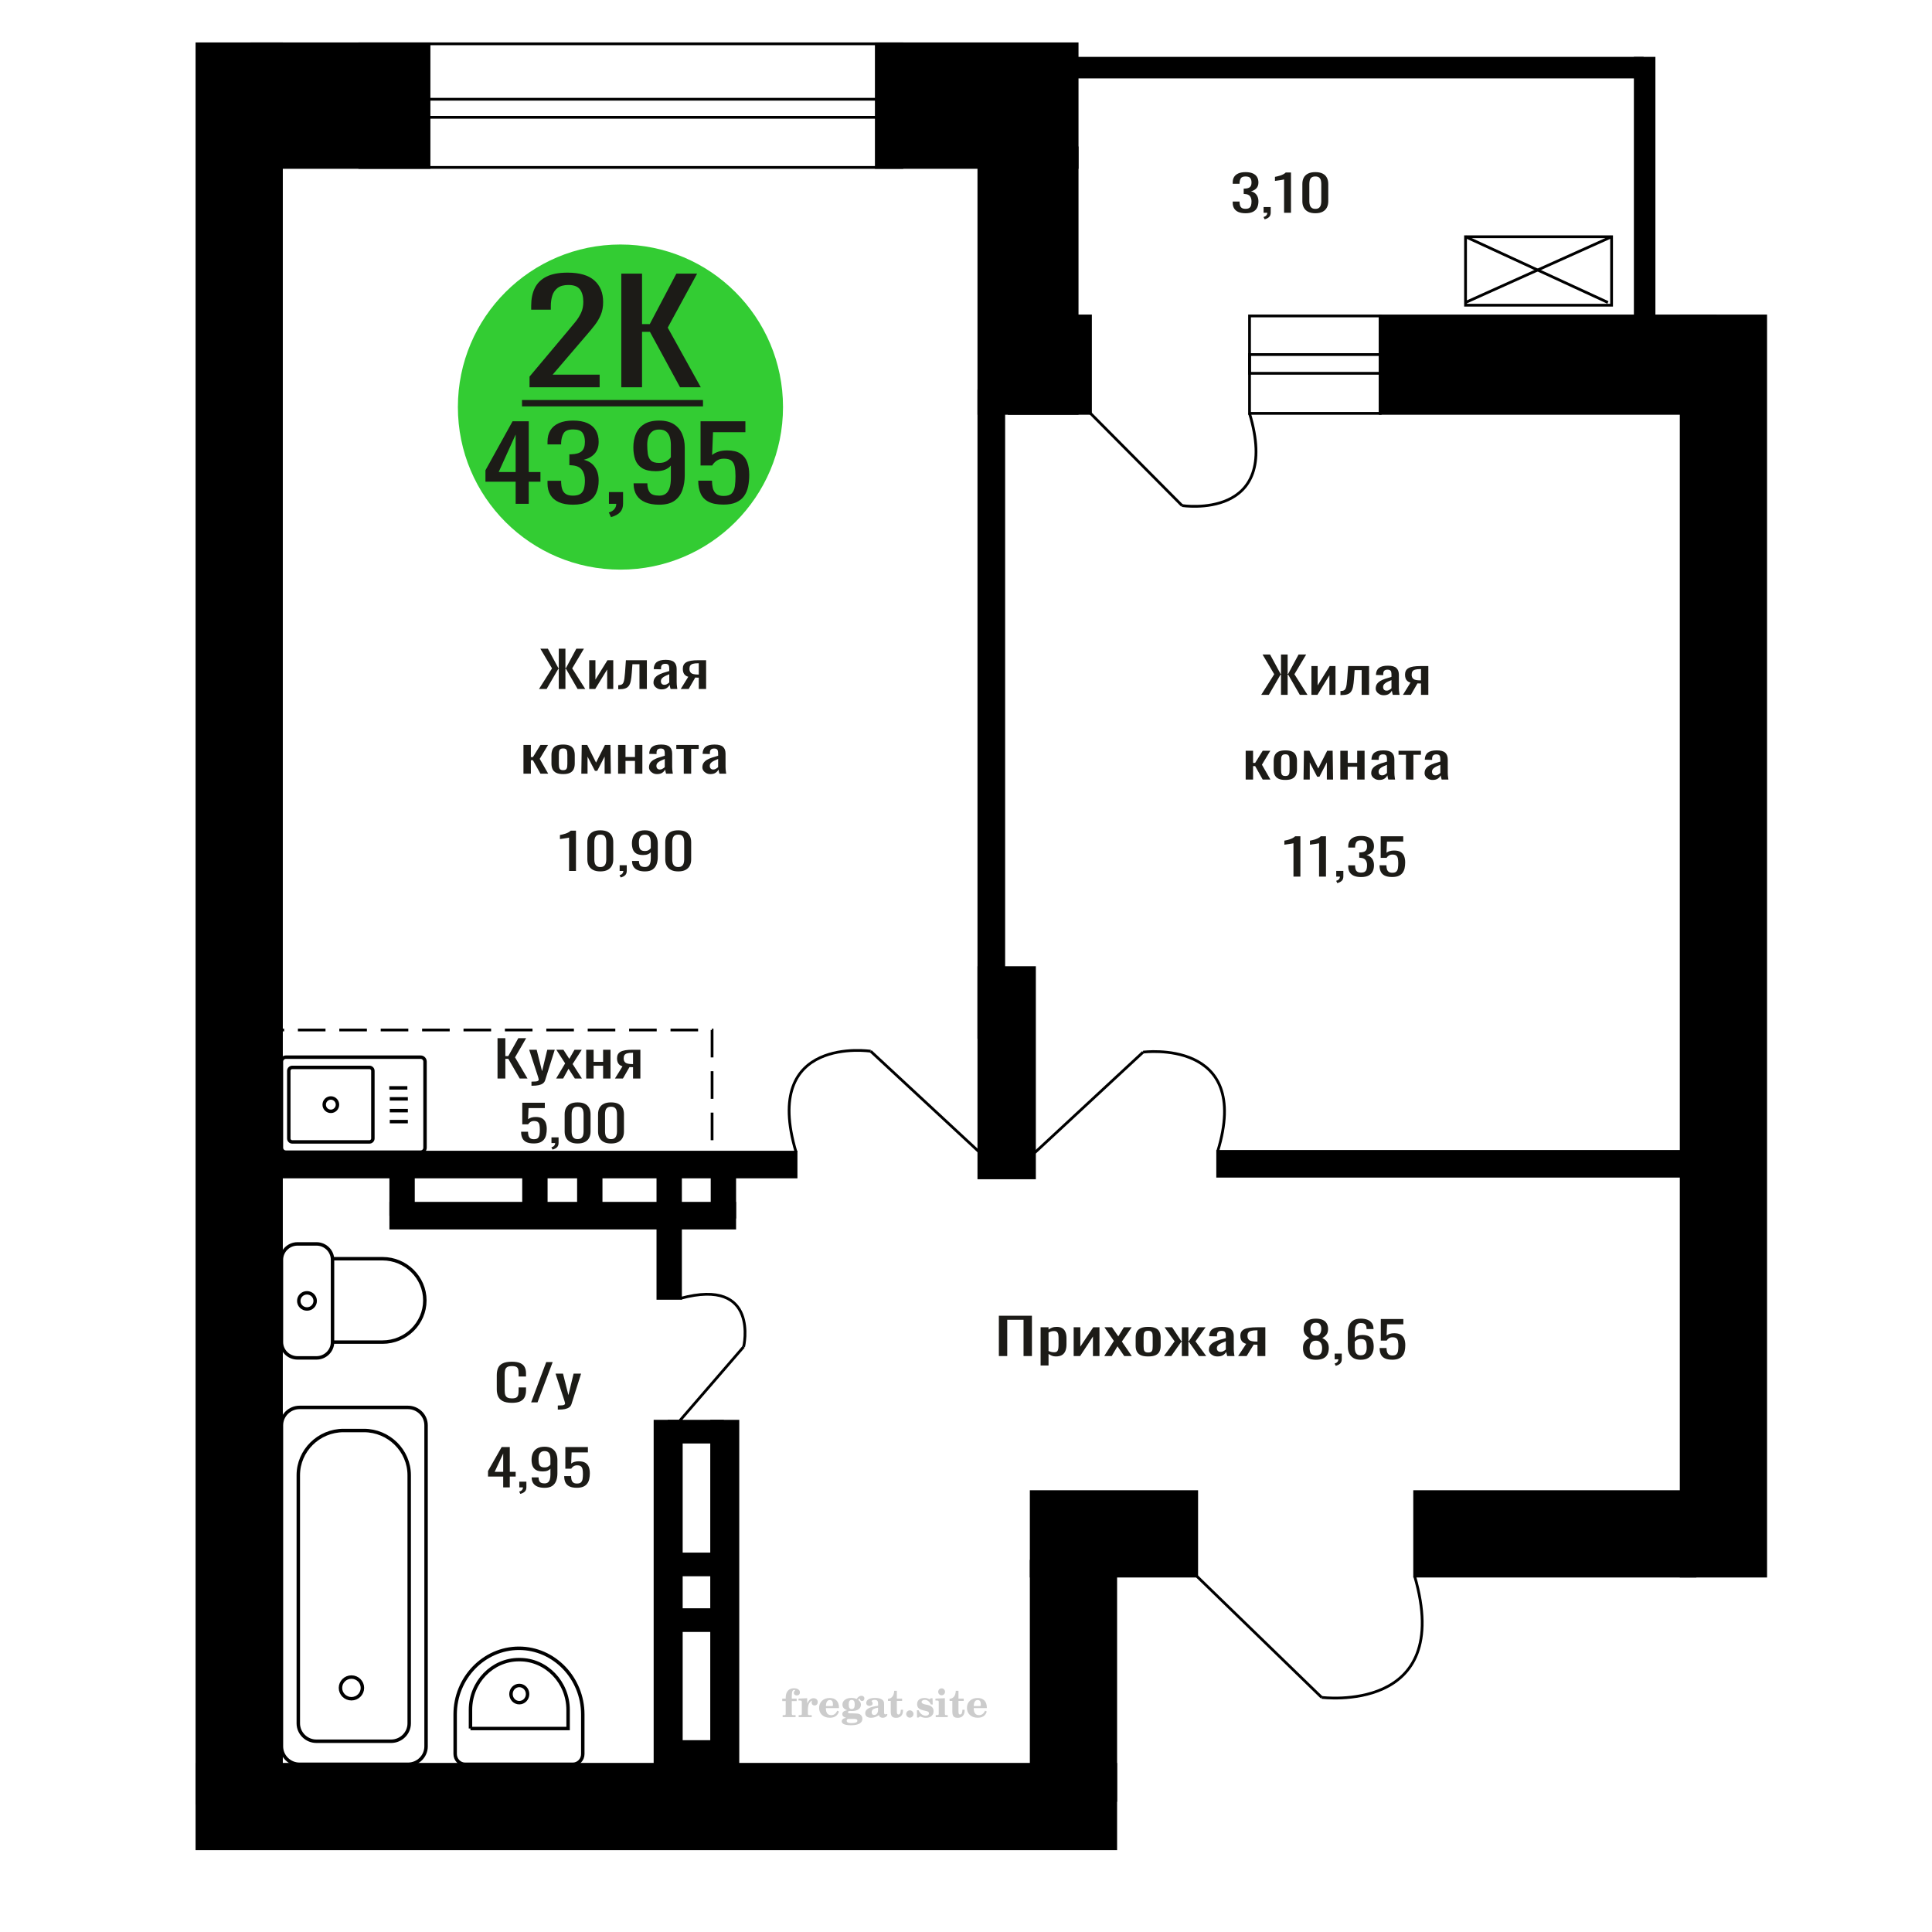
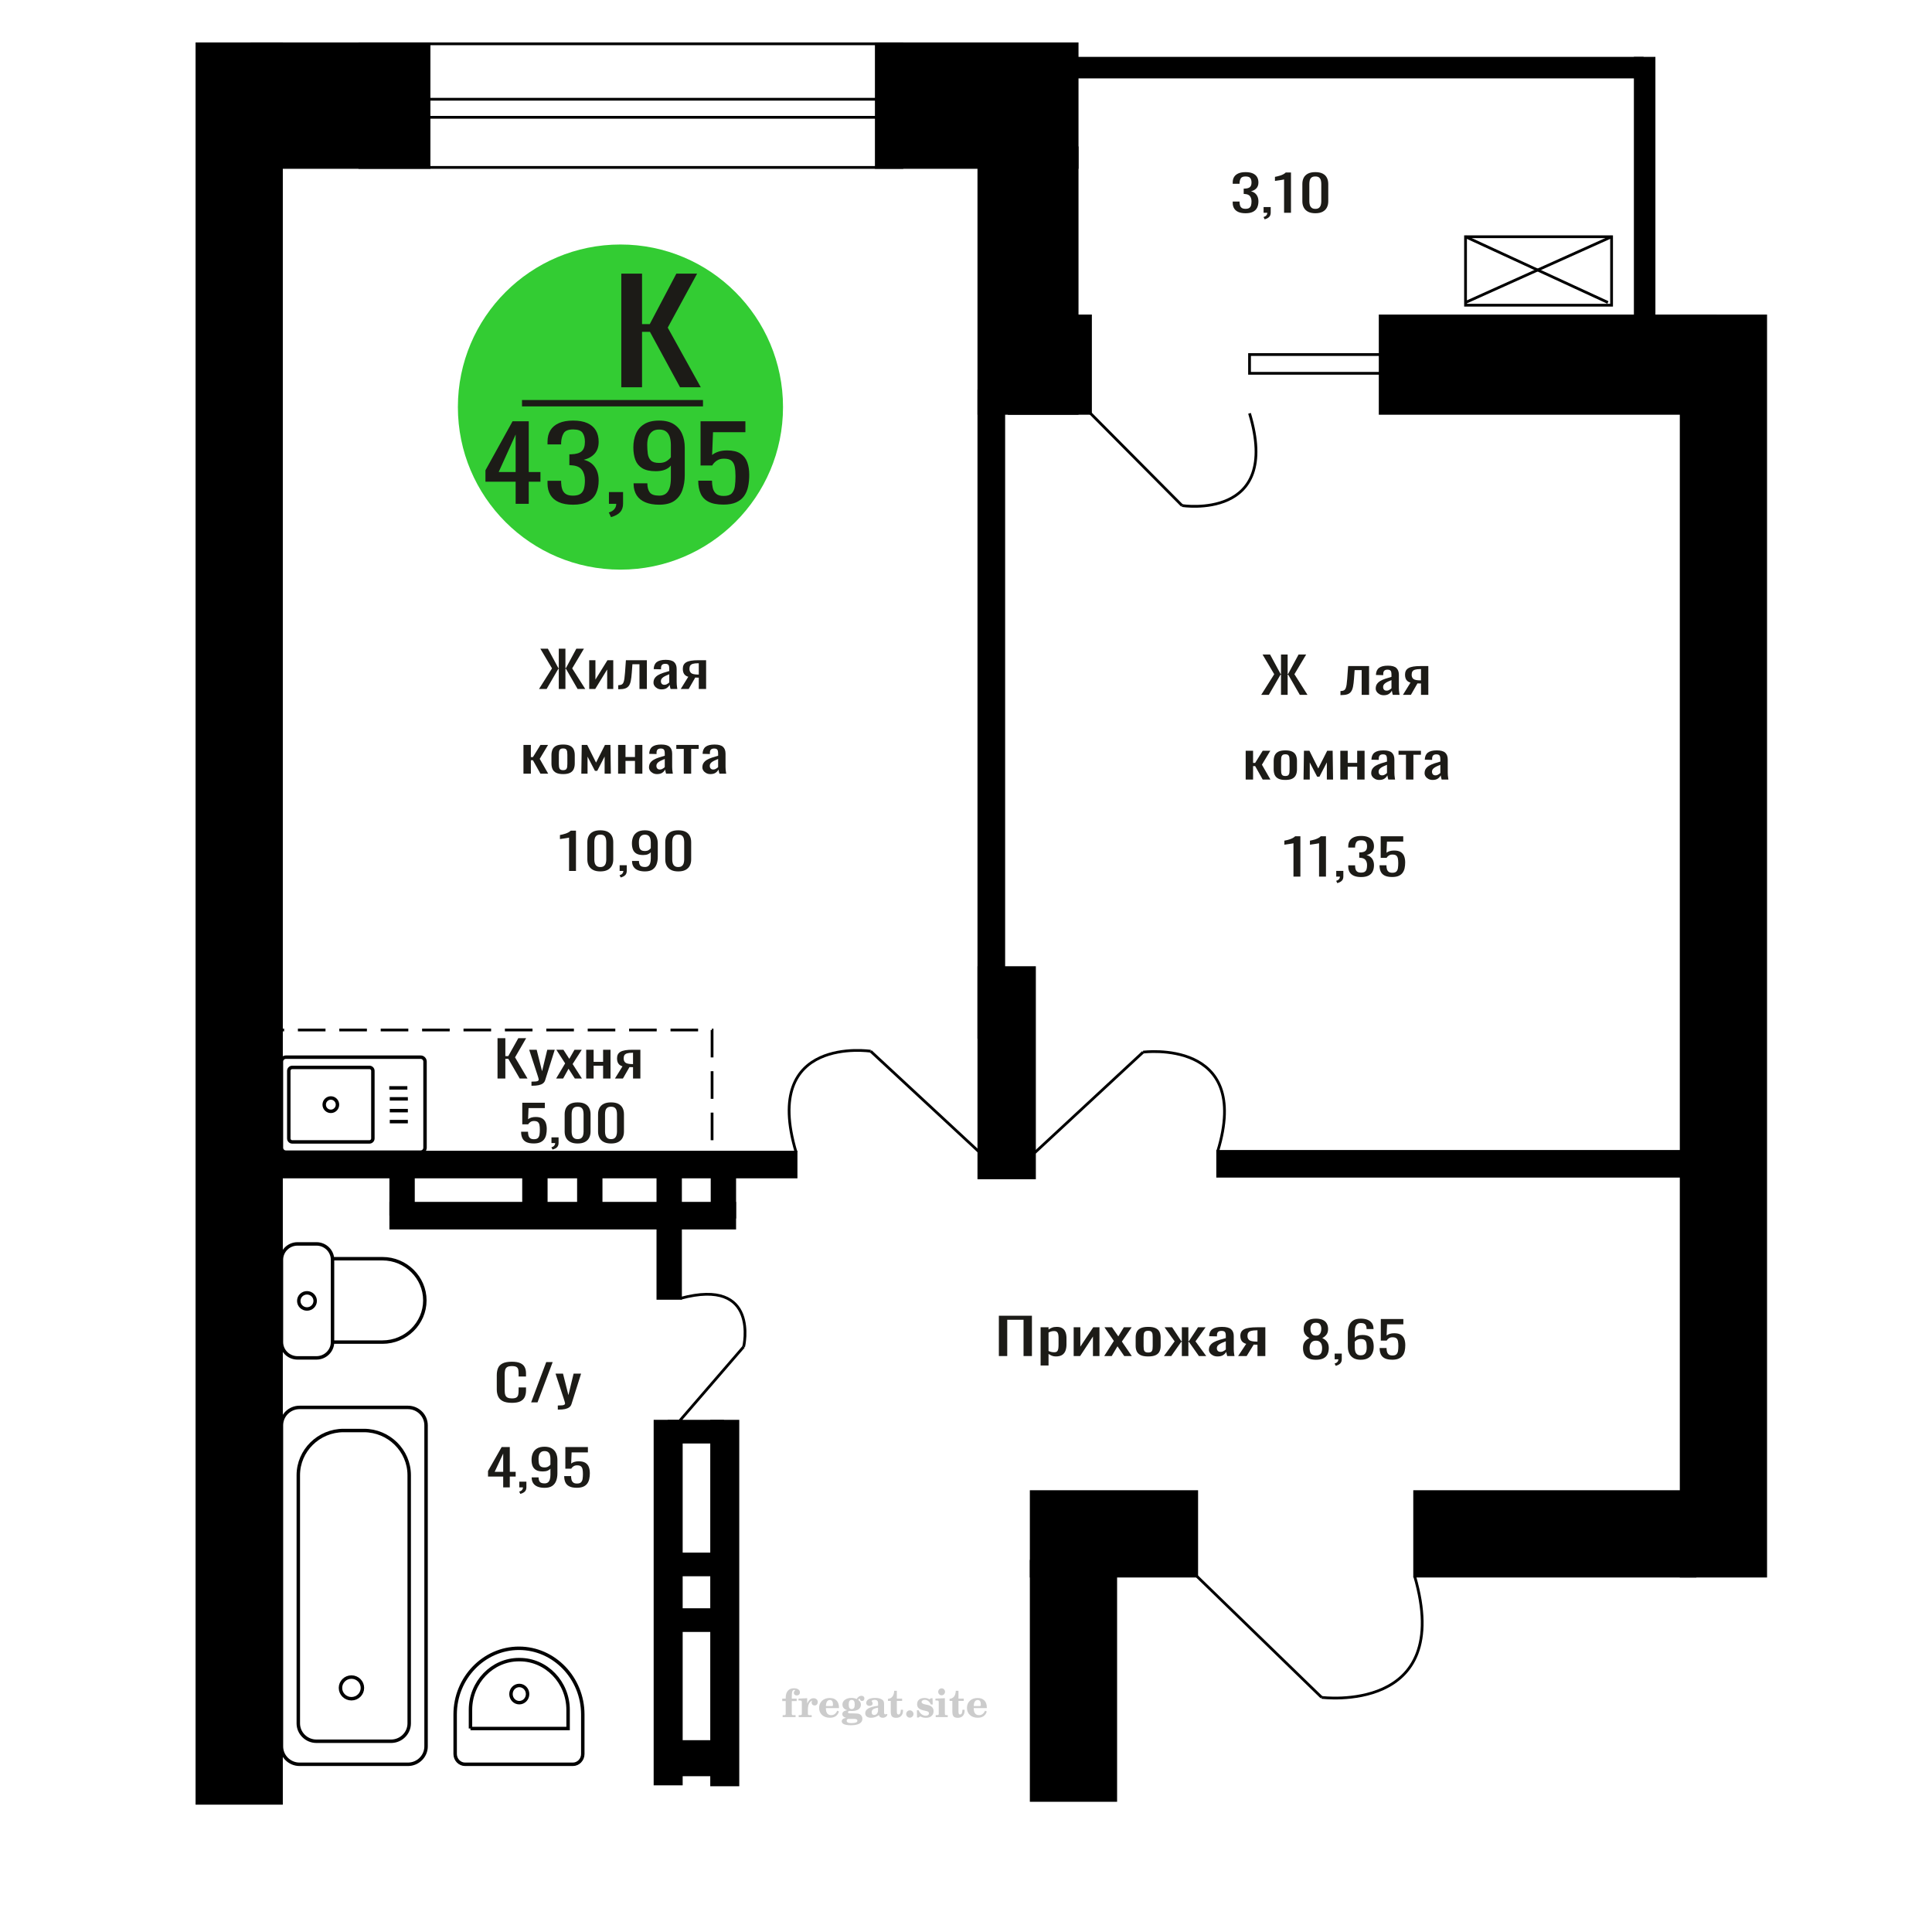
<svg xmlns="http://www.w3.org/2000/svg" xml:space="preserve" width="140mm" height="140mm" version="1.1" style="shape-rendering:geometricPrecision; text-rendering:geometricPrecision; image-rendering:optimizeQuality; fill-rule:evenodd; clip-rule:evenodd" viewBox="0 0 14000 14000">
  <defs>
    <style type="text/css">
   
    .str0 {stroke:black;stroke-width:25;stroke-miterlimit:22.926}
    .str2 {stroke:black;stroke-width:25.01;stroke-miterlimit:22.926}
    .str1 {stroke:black;stroke-width:20;stroke-miterlimit:22.926}
    .str3 {stroke:black;stroke-width:20;stroke-miterlimit:22.926;stroke-dasharray:200 100}
    .fil1 {fill:none}
    .fil5 {fill:black}
    .fil4 {fill:#1C1B17}
    .fil3 {fill:#33CC33}
    .fil0 {fill:#1C1B17;fill-rule:nonzero}
    .fil2 {fill:#CCCCCC;fill-rule:nonzero}
   
  </style>
  </defs>
  <g id="Слой_x0020_1">
    <polygon class="fil0" points="7238.1,9826.42 7238.1,9534.29 7477.73,9534.29 7477.73,9826.42 7417.01,9826.42 7417.01,9563.5 7298.82,9563.5 7298.82,9826.42 " />
    <path id="1" class="fil0" d="M7540.6 9894.95l0 -276.99 57.49 0 0 16.59c6.79,-5.29 15.03,-9.86 24.71,-13.71 9.67,-3.84 21.12,-5.77 34.38,-5.77 16.12,0 28.92,2.83 38.42,8.48 9.49,5.65 16.57,12.74 21.21,21.28 4.67,8.53 7.7,17.19 9.13,25.97 1.45,8.77 2.16,16.29 2.16,22.54l0 50.49c0,14.67 -2.16,28.55 -6.45,41.66 -4.3,13.1 -12.09,23.68 -23.37,31.73 -11.28,8.06 -27.13,12.09 -47.55,12.09 -11.1,0 -20.94,-1.87 -29.55,-5.59 -8.6,-3.73 -16.3,-8 -23.09,-12.81l0 84.04 -57.49 0zm98.85 -95.94c10.03,0 17.19,-2.46 21.48,-7.39 4.31,-4.93 6.99,-11.6 8.06,-20.02 1.08,-8.42 1.63,-17.67 1.63,-27.77l0 -50.49c0,-8.66 -0.73,-16.65 -2.16,-23.99 -1.43,-7.33 -4.47,-13.16 -9.13,-17.49 -4.65,-4.33 -12,-6.49 -22.04,-6.49 -7.5,0 -14.67,1.08 -21.48,3.24 -6.81,2.17 -12.72,4.69 -17.72,7.58l0 133.44c5.36,2.65 11.45,4.87 18.26,6.67 6.81,1.81 14.51,2.71 23.1,2.71z" />
    <polygon id="2" class="fil0" points="7780.21,9826.42 7780.21,9617.96 7828.57,9617.96 7828.57,9758.26 7922.05,9617.96 7967.18,9617.96 7967.18,9826.42 7919.9,9826.42 7919.9,9685.04 7826.95,9826.42 " />
    <polygon id="3" class="fil0" points="8001.57,9826.42 8071.4,9716.78 8003.18,9617.96 8057.98,9617.96 8103.64,9683.96 8143.94,9617.96 8200.35,9617.96 8129.43,9721.47 8201.42,9826.42 8146.62,9826.42 8097.73,9755.73 8055.82,9826.42 " />
    <path id="4" class="fil0" d="M8320.17 9829.31c-22.93,0 -41.02,-3.13 -54.27,-9.38 -13.25,-6.25 -22.65,-15.15 -28.2,-26.69 -5.56,-11.54 -8.33,-25.13 -8.33,-40.76l0 -60.59c0,-15.62 2.77,-29.21 8.33,-40.75 5.55,-11.54 14.95,-20.44 28.2,-26.69 13.25,-6.25 31.34,-9.38 54.27,-9.38 22.92,0 40.92,3.13 54,9.38 13.06,6.25 22.37,15.15 27.93,26.69 5.55,11.54 8.33,25.13 8.33,40.75l0 60.59c0,15.63 -2.78,29.22 -8.33,40.76 -5.56,11.54 -14.87,20.44 -27.93,26.69 -13.08,6.25 -31.08,9.38 -54,9.38zm0 -28.5c11.09,0 18.88,-2.16 23.37,-6.49 4.47,-4.33 7.16,-10.04 8.06,-17.13 0.89,-7.09 1.34,-14.49 1.34,-22.18l0 -65.28c0,-7.93 -0.45,-15.39 -1.34,-22.36 -0.9,-6.97 -3.59,-12.68 -8.06,-17.13 -4.49,-4.45 -12.28,-6.67 -23.37,-6.67 -11.1,0 -18.98,2.22 -23.65,6.67 -4.64,4.45 -7.43,10.16 -8.32,17.13 -0.9,6.97 -1.34,14.43 -1.34,22.36l0 65.28c0,7.69 0.44,15.09 1.34,22.18 0.89,7.09 3.68,12.8 8.32,17.13 4.67,4.33 12.55,6.49 23.65,6.49z" />
    <polygon id="5" class="fil0" points="8434.07,9826.42 8511.98,9720.03 8438.91,9617.96 8493.71,9617.96 8559.8,9718.22 8564.09,9718.22 8564.09,9617.96 8611.37,9617.96 8611.37,9718.22 8615.67,9718.22 8681.22,9617.96 8736.01,9617.96 8662.94,9720.03 8740.85,9826.42 8687.66,9826.42 8615.67,9723.99 8611.37,9723.99 8611.37,9826.42 8564.09,9826.42 8564.09,9723.99 8559.26,9723.99 8487.26,9826.42 " />
    <path id="6" class="fil0" d="M8822.52 9829.31c-12.17,0 -22.91,-2.35 -32.24,-7.04 -9.31,-4.69 -16.65,-10.7 -22.02,-18.03 -5.38,-7.33 -8.06,-15.09 -8.06,-23.26 0,-12.99 3.22,-23.93 9.67,-32.82 6.45,-8.9 15.32,-16.41 26.59,-22.54 11.29,-6.14 24.36,-11.49 39.23,-16.05 14.86,-4.57 30.53,-9.02 47.01,-13.35l0 -14.79c0,-8.41 -0.72,-15.38 -2.15,-20.91 -1.44,-5.53 -4.39,-9.68 -8.87,-12.45 -4.47,-2.76 -11.19,-4.14 -20.14,-4.14 -7.88,0 -14.25,1.2 -19.07,3.6 -4.84,2.41 -8.33,5.83 -10.49,10.28 -2.14,4.45 -3.22,9.68 -3.22,15.69l0 10.46 -56.95 -1.44c0.72,-23.09 8.6,-40.1 23.64,-51.04 15.05,-10.94 38.33,-16.41 69.84,-16.41 30.81,0 52.66,5.65 65.56,16.95 12.89,11.3 19.34,27.65 19.34,49.05l0 95.22c0,6.49 0.26,12.74 0.8,18.75 0.54,6.01 1.25,11.6 2.15,16.77 0.89,5.17 1.69,10.04 2.42,14.61l-52.66 0c-1.07,-3.85 -2.41,-8.72 -4.02,-14.61 -1.62,-5.89 -2.78,-11.24 -3.5,-16.05 -3.57,8.18 -10.47,15.81 -20.68,22.91 -10.21,7.09 -24.26,10.64 -42.18,10.64zm22.57 -33.19c5.73,0 11.11,-1.08 16.11,-3.24 5.02,-2.17 9.49,-4.63 13.44,-7.39 3.93,-2.77 6.63,-4.99 8.06,-6.68l0 -59.15c-8.95,3.37 -17.37,6.74 -25.25,10.1 -7.88,3.37 -14.78,6.92 -20.69,10.64 -5.92,3.73 -10.56,7.94 -13.98,12.63 -3.39,4.68 -5.09,10.03 -5.09,16.05 0,8.41 2.32,15.02 6.99,19.83 4.64,4.81 11.45,7.21 20.41,7.21z" />
    <path id="7" class="fil0" d="M8971.89 9826.42l58.56 -88.36c-10.03,-2.65 -18.18,-6.61 -24.45,-11.9 -6.27,-5.29 -10.83,-11.79 -13.7,-19.48 -2.86,-7.69 -4.29,-16.35 -4.29,-25.97 0,-11.06 2.14,-20.55 6.43,-28.49 4.31,-7.93 11.11,-14.43 20.42,-19.47 9.32,-5.05 21.68,-8.78 37.07,-11.18 15.4,-2.41 34.39,-3.61 56.95,-3.61l60.18 0 0 208.46 -56.95 0 0 -82.23c-5.73,0 -10.56,-0.06 -14.51,-0.18 -3.93,-0.12 -8.24,-0.3 -12.88,-0.54l-51.06 82.95 -61.77 0zm133.77 -104.59c0.72,0 1.88,0 3.5,0 1.61,0 2.59,0 2.95,0l0 -81.87c-0.36,0 -1.34,0 -2.95,0 -1.62,0 -2.61,0 -2.96,0 -16.84,0 -30.18,1.38 -40.03,4.15 -9.85,2.76 -16.74,7.09 -20.68,12.98 -3.95,5.89 -5.91,13.77 -5.91,23.62 0,13.71 4.57,23.93 13.7,30.66 9.14,6.73 26.59,10.22 52.38,10.46z" />
    <path class="fil1 str0" d="M2071.27 7660.69l976.76 0c17.52,0 31.86,14.45 31.86,32.11l0 623.95c0,17.66 -14.34,32.11 -31.86,32.11l-976.76 0c-17.53,0 -31.87,-14.45 -31.87,-32.11l0 -623.95c0,-17.66 14.34,-32.11 31.87,-32.11zm46.44 74.11l559.32 0c13.76,0 25.01,11.33 25.01,25.19l0 489.56c0,13.86 -11.25,25.2 -25.01,25.2l-559.32 0c-13.75,0 -25,-11.34 -25,-25.2l0 -489.56c0,-13.86 11.25,-25.19 25,-25.19zm279.66 221.55c26.54,0 48.06,21.68 48.06,48.43 0,26.74 -21.52,48.42 -48.06,48.42 -26.53,0 -48.05,-21.68 -48.05,-48.42 0,-26.75 21.52,-48.43 48.05,-48.43zm423.45 -73.32l130.98 0m-127.34 79.68l130.98 0m-130.98 85.38l130.98 0m-130.98 79.68l130.98 0" />
    <path class="fil0" d="M3709.27 10165.42c-28.79,0 -51.13,-4.33 -67.02,-12.99 -15.9,-8.65 -26.95,-20.32 -33.15,-34.98 -6.18,-14.67 -9.28,-31.02 -9.28,-49.05l0 -103.15c0,-19.72 3.1,-36.91 9.28,-51.57 6.2,-14.67 17.25,-26.03 33.15,-34.09 15.89,-8.05 38.23,-12.08 67.02,-12.08 25.43,0 45.6,3.37 60.49,10.1 14.88,6.73 25.6,16.35 32.13,28.85 6.53,12.5 9.78,27.53 9.78,45.08l0 23.09 -53.71 0 0 -20.56c0,-10.82 -0.75,-20.38 -2.26,-28.67 -1.51,-8.3 -5.61,-14.73 -12.3,-19.3 -6.7,-4.57 -17.9,-6.85 -33.63,-6.85 -16.06,0 -27.78,2.46 -35.15,7.39 -7.36,4.93 -12.14,11.9 -14.31,20.92 -2.17,9.02 -3.25,19.54 -3.25,31.56l0 115.77c0,14.67 1.67,26.27 5.01,34.8 3.35,8.54 8.88,14.61 16.57,18.22 7.7,3.6 18.07,5.41 31.13,5.41 15.39,0 26.43,-2.47 33.13,-7.4 6.69,-4.93 10.87,-11.72 12.55,-20.37 1.67,-8.66 2.51,-18.76 2.51,-30.3l0 -21.64 53.71 0 0 21.64c0,17.79 -3,33.48 -9.03,47.07 -6.03,13.58 -16.4,24.16 -31.12,31.74 -14.73,7.57 -35.48,11.36 -62.25,11.36z" />
    <polygon id="1" class="fil0" points="3848.83,10162.17 3958.26,9870.04 4004.95,9870.04 3895.01,10162.17 " />
    <path id="2" class="fil0" d="M4042.1 10214.47l0 -29.58c13.06,0 23.43,-0.42 31.12,-1.26 7.7,-0.84 13.23,-2.41 16.57,-4.69 3.35,-2.28 5.02,-5.47 5.02,-9.56 0,-2.16 -1.17,-6.97 -3.52,-14.42 -2.34,-7.46 -4.84,-15.39 -7.53,-23.81l-58.23 -177.44 54.22 0 39.16 155.8 37.65 -155.8 54.22 0 -69.28 220c-3.01,10.1 -8.53,18.09 -16.57,23.99 -8.03,5.89 -18.33,10.15 -30.87,12.8 -12.55,2.64 -27.7,3.97 -45.43,3.97l-6.53 0z" />
    <path class="fil2" d="M5668.4 12326.6l0 -17.78 25.02 0 0 -5.65c0,-21.97 5.22,-38.99 15.71,-51.17 10.49,-12.19 25.21,-18.26 44.12,-18.26 13.27,0 23.76,2.73 31.52,8.14 7.76,5.41 11.66,12.7 11.66,21.87 0,6.82 -2.07,12.19 -6.21,16.09 -4.14,3.9 -9.87,5.83 -17.26,5.83 -6.07,0 -11.01,-1.78 -14.82,-5.36 -3.81,-3.57 -5.73,-8.18 -5.73,-13.78 0,-5.88 2.63,-11.1 7.95,-15.71 1.08,-1.08 1.64,-1.79 1.64,-2.07 0,-0.99 -0.47,-1.74 -1.36,-2.16 -0.94,-0.47 -2.45,-0.71 -4.57,-0.71 -7,0 -11.85,3.58 -14.53,10.68 -2.73,7.1 -4.09,21.54 -4.09,43.32l0 8.94 35.51 0 0 17.78 -35.51 0 0 91.43c0,4.14 0.84,6.97 2.59,8.47 1.74,1.51 5.08,2.26 10.01,2.26l15.06 0 0 14.11 -93.7 0 0 -14.11 12.37 -0.28c3.76,-0.19 6.3,-0.99 7.67,-2.5 1.31,-1.45 1.97,-4.09 1.97,-7.95l0 -91.43 -25.02 0z" />
    <path id="1" class="fil2" d="M5787.4 12442.87l0 -14.11 13.22 -0.28c3.86,-0.29 6.44,-1.13 7.71,-2.54 1.27,-1.41 1.93,-4.05 1.93,-7.91l0 -84.47c0,-4.52 -0.99,-7.53 -3.01,-8.99 -2.02,-1.46 -6.21,-2.21 -12.56,-2.21 -0.84,0 -2.21,0.05 -4.09,0.14 -1.88,0.1 -3.29,0.14 -4.33,0.14l0 -13.82 62.89 -3.11 0 38.85c5.55,-12.74 12.14,-22.39 19.9,-28.88 7.71,-6.44 16.41,-9.69 26.15,-9.69 9.03,0 16.37,2.54 22.01,7.58 5.65,5.08 8.47,11.52 8.47,19.42 0,7.72 -2.07,13.88 -6.26,18.53 -4.18,4.66 -9.69,6.97 -16.51,6.97 -6.35,0 -11.52,-2.03 -15.52,-6.12 -4,-4.09 -6.02,-9.41 -6.02,-15.94 0,-2.59 0.42,-4.94 1.27,-7.15 0.8,-2.21 2.12,-4.33 3.86,-6.35 -10.49,3.38 -18.44,10.67 -23.94,21.77 -5.51,11.11 -8.28,25.59 -8.28,43.42l0 29.91c0,3.86 0.66,6.5 1.97,7.95 1.37,1.51 3.91,2.31 7.67,2.5l18.02 0.28 0 14.11 -94.55 0z" />
    <path id="2" class="fil2" d="M6066.85 12396.3l12.42 5.93c-4.42,14.77 -12.14,26.01 -23.19,33.68 -11.1,7.67 -25.17,11.48 -42.24,11.48 -23.43,0 -42.29,-6.59 -56.68,-19.71 -14.35,-13.13 -21.54,-30.34 -21.54,-51.65 0,-21.26 7.15,-38.57 21.4,-51.83 14.3,-13.27 32.97,-19.9 56.02,-19.9 21.02,0 37.35,6.07 49.01,18.25 11.67,12.14 17.5,29.21 17.5,51.13l0 3.71 -94.83 0 0 1.93c0,16.33 3.3,28.65 9.83,36.97 6.59,8.33 16.37,12.47 29.31,12.47 9.45,0 17.78,-2.73 24.93,-8.19 7.19,-5.45 13.21,-13.54 18.06,-24.27zm-82.13 -33.58l43.37 0c2.96,0 5.03,-0.66 6.21,-1.93 1.18,-1.27 1.79,-3.62 1.79,-7.05 0,-12.14 -1.84,-20.98 -5.46,-26.49 -3.62,-5.5 -9.31,-8.27 -17.12,-8.27 -8.98,0 -15.85,3.62 -20.6,10.81 -4.71,7.25 -7.43,18.21 -8.19,32.93z" />
    <path id="3" class="fil2" d="M6131.38 12448c-9.12,-2.31 -15.99,-5.69 -20.65,-10.26 -4.65,-4.56 -6.96,-10.16 -6.96,-16.88 0,-7.43 3.06,-13.55 9.22,-18.39 6.16,-4.8 15.05,-8.09 26.62,-9.84 -11.38,-3.05 -20.03,-8.04 -26.01,-15.05 -5.97,-6.96 -8.98,-15.47 -8.98,-25.49 0,-14.3 6.07,-25.97 18.2,-34.9 12.14,-8.99 27.99,-13.45 47.56,-13.45 6.91,0 13.4,0.7 19.56,2.07 6.17,1.36 12.14,3.43 17.92,6.16l4.85 -7.01c3.76,-5.36 8.28,-9.46 13.5,-12.37 5.22,-2.92 10.68,-4.38 16.37,-4.38 6.25,0 11.33,1.79 15.28,5.37 3.96,3.62 5.93,8.23 5.93,13.82 0,5.51 -1.5,10.02 -4.56,13.46 -3.01,3.43 -6.96,5.17 -11.81,5.17 -3.34,0 -6.16,-0.7 -8.56,-2.12 -2.4,-1.45 -4.33,-3.62 -5.78,-6.53 -0.57,-1.13 -0.9,-2.5 -1.09,-4.14 -0.28,-2.31 -1.27,-3.48 -2.91,-3.58 -1.65,0 -3.48,0.8 -5.51,2.4 -2.02,1.6 -3.66,3.62 -4.93,6.07 6.96,4.8 12.04,9.92 15.24,15.43 3.19,5.55 4.79,11.9 4.79,19.05 0,14.34 -5.83,25.58 -17.45,33.72 -11.62,8.14 -27.75,12.23 -48.4,12.23 -1.74,0 -4.18,-0.09 -7.34,-0.28 -3.1,-0.19 -5.36,-0.28 -6.72,-0.28 -4.33,0 -7.72,0.8 -10.11,2.44 -2.45,1.6 -3.67,3.81 -3.67,6.64 0,3.24 1.08,5.5 3.24,6.77 2.17,1.27 5.93,1.93 11.34,1.93l20.46 0c10.72,0 20.08,0.33 28.03,1.03 8,0.71 13.45,1.6 16.51,2.68 7.72,2.78 13.74,7.34 18.06,13.78 4.33,6.45 6.5,13.88 6.5,22.3 0,14.86 -7.06,26.29 -21.17,34.29 -14.11,8 -34.34,11.99 -60.73,11.99 -22.43,0 -39.32,-2.44 -50.65,-7.29 -11.34,-4.89 -17.03,-12.13 -17.03,-21.77 0,-6.35 2.77,-11.62 8.28,-15.9 5.5,-4.28 13.36,-7.25 23.56,-8.89zm13.88 7.85c-3.58,1.46 -6.12,3.15 -7.62,5.04 -1.51,1.88 -2.26,4.32 -2.26,7.38 0,6.16 2.68,10.72 8,13.64 5.31,2.96 13.59,4.42 24.83,4.42 15.24,0 26.53,-1.41 33.82,-4.18 7.29,-2.83 10.96,-7.15 10.96,-13.08 0,-4.66 -1.97,-8.04 -5.93,-10.11 -3.95,-2.07 -10.72,-3.11 -20.32,-3.11l-41.48 0zm4.8 -104.51c0,11.61 1.74,20.08 5.22,25.4 3.53,5.31 8.98,7.99 16.46,7.99 7.53,0 13.08,-2.68 16.7,-8.09 3.57,-5.36 5.36,-13.78 5.36,-25.3 0,-11.29 -1.79,-19.66 -5.36,-25.07 -3.62,-5.41 -9.17,-8.14 -16.7,-8.14 -7.48,0 -12.93,2.73 -16.46,8.14 -3.48,5.41 -5.22,13.78 -5.22,25.07z" />
    <path id="4" class="fil2" d="M6362.62 12374.57c-16.7,2.68 -28.6,6.63 -35.66,11.86 -7.1,5.22 -10.63,12.55 -10.63,22.06 0,5.78 1.6,10.34 4.75,13.78 3.15,3.38 7.43,5.08 12.75,5.08 8.7,0 15.71,-3.25 20.93,-9.74 5.22,-6.49 7.86,-15.38 7.86,-26.67l0 -16.37zm43.74 35.75c0,4.52 0.8,7.71 2.4,9.64 1.6,1.93 4.23,2.87 7.81,2.87 1.64,0 3.52,-0.47 5.64,-1.46 2.12,-0.94 3.43,-1.41 4,-1.41 1.08,0 1.97,0.33 2.63,1.08 0.61,0.76 0.94,1.79 0.94,3.2 0,5.88 -3.34,11.25 -10.06,16.14 -6.73,4.84 -14.77,7.29 -24.13,7.29 -7.01,0 -12.98,-1.84 -17.92,-5.55 -4.99,-3.72 -7.9,-8.52 -8.85,-14.35 -7.71,6.3 -16.46,11.2 -26.24,14.68 -9.79,3.48 -19.85,5.22 -30.25,5.22 -13.5,0 -23.99,-2.92 -31.42,-8.8 -7.43,-5.88 -11.14,-14.16 -11.14,-24.83 0,-14.21 7.47,-25.64 22.38,-34.2 14.92,-8.61 38.53,-15.05 70.75,-19.38l0 -15.33c0,-9.93 -1.98,-16.94 -5.93,-21.07 -3.95,-4.14 -10.53,-6.21 -19.71,-6.21 -5.97,0 -11,0.98 -15.05,2.96 -4.09,1.98 -6.16,4.28 -6.16,6.82 0,0.66 1.22,2.54 3.67,5.69 2.44,3.11 3.67,6.59 3.67,10.49 0,5.32 -2.07,9.6 -6.26,12.89 -4.18,3.24 -9.64,4.89 -16.32,4.89 -6.82,0 -12.47,-1.97 -16.98,-5.93 -4.47,-3.95 -6.73,-8.89 -6.73,-14.86 0,-11.76 5.65,-20.88 16.94,-27.37 11.33,-6.45 27.28,-9.69 47.97,-9.69 11.57,0 21.73,1.17 30.53,3.52 8.75,2.31 15.99,5.79 21.68,10.35 4.52,3.53 7.67,7.48 9.46,11.95 1.79,4.42 2.68,11.24 2.68,20.41l0 60.35z" />
    <path id="5" class="fil2" d="M6543.1 12389.53c0,0.66 0.09,1.65 0.24,2.96 0.14,1.32 0.18,2.31 0.18,2.97 0,16.51 -4.37,29.39 -13.12,38.66 -8.8,9.22 -20.98,13.83 -36.55,13.83 -14.2,0 -24.32,-3.34 -30.29,-10.07 -5.97,-6.68 -8.94,-18.48 -8.94,-35.41l0 -77 -20.32 0 0 -15.15c13.97,-0.89 24.84,-6.35 32.55,-16.27 7.72,-9.93 11.95,-23.95 12.7,-41.96l19.38 0 0 56.73 38.1 0 0 16.65 -38.1 0 0 74.78c0,9.55 0.9,15.9 2.64,19.01 1.74,3.15 4.79,4.7 9.22,4.7 5.41,0 9.5,-2.87 12.32,-8.56 2.77,-5.69 4.33,-14.3 4.61,-25.87l15.38 0z" />
    <path id="6" class="fil2" d="M6593.01 12393.76c7.15,0 13.35,2.59 18.58,7.81 5.22,5.18 7.85,11.38 7.85,18.63 0,7.29 -2.59,13.54 -7.81,18.77 -5.17,5.22 -11.38,7.85 -18.62,7.85 -7.2,0 -13.36,-2.63 -18.54,-7.85 -5.22,-5.23 -7.8,-11.48 -7.8,-18.77 0,-7.15 2.63,-13.36 7.85,-18.58 5.22,-5.22 11.38,-7.86 18.49,-7.86z" />
    <path id="7" class="fil2" d="M6644.28 12393.2l12.18 0c5.79,12.79 13.12,22.58 22.01,29.35 8.94,6.77 18.87,10.16 29.87,10.16 7.2,0 12.89,-1.6 17.08,-4.75 4.23,-3.2 6.35,-7.43 6.35,-12.79 0,-4.8 -1.84,-8.47 -5.55,-11.06 -3.72,-2.59 -11.62,-5.13 -23.76,-7.62 -20.84,-4 -35.51,-9.64 -44.02,-16.84 -8.52,-7.19 -12.75,-17.26 -12.75,-30.19 0,-14.35 4.75,-25.45 14.25,-33.31 9.5,-7.9 23,-11.85 40.45,-11.85 6.49,0 12.7,0.8 18.49,2.45 5.83,1.64 11.15,3.99 15.94,7.1l11.06 -7.57 11.61 0 1.37 45.15 -13.27 0c-4.93,-10.58 -11.33,-18.91 -19.14,-24.88 -7.81,-5.98 -16.18,-8.99 -25.16,-8.99 -6.82,0 -12.37,1.51 -16.65,4.57 -4.33,3.05 -6.5,6.86 -6.5,11.47 0,8.75 11.15,15.1 33.4,19.05 2.68,0.47 4.75,0.85 6.21,1.13 15.71,2.92 27.56,8.23 35.46,15.95 7.91,7.71 11.86,17.73 11.86,30.01 0,14.81 -4.99,26.53 -14.96,35.18 -9.97,8.7 -23.57,13.03 -40.83,13.03 -7.71,0 -15.05,-0.89 -21.92,-2.73 -6.91,-1.83 -13.12,-4.47 -18.76,-7.95l-12.14 8.42 -11.34 0 -0.84 -52.49z" />
    <path id="8" class="fil2" d="M6798.6 12259.43c0,-7.01 2.4,-12.94 7.25,-17.78 4.84,-4.89 10.67,-7.34 17.59,-7.34 6.63,0 12.37,2.45 17.26,7.38 4.85,4.94 7.29,10.82 7.29,17.74 0,6.91 -2.4,12.84 -7.24,17.87 -4.85,5.03 -10.59,7.53 -17.31,7.53 -6.92,0 -12.75,-2.45 -17.59,-7.39 -4.85,-4.94 -7.25,-10.91 -7.25,-18.01zm48.26 158.56c0,3.95 0.66,6.68 1.93,8.09 1.32,1.41 3.91,2.21 7.76,2.4l11.2 0.28 0 14.11 -87.21 0 0 -14.11 12.28 -0.28c3.81,-0.19 6.39,-0.99 7.71,-2.5 1.37,-1.45 2.02,-4.14 2.02,-7.99l0 -84.48c0,-4.47 -0.98,-7.48 -3.01,-8.94 -2.02,-1.46 -6.16,-2.21 -12.41,-2.21 -0.85,0 -2.17,0.05 -4.1,0.14 -1.88,0.1 -3.34,0.14 -4.46,0.14l0 -13.82 68.29 -3.11 0 112.28z" />
    <path id="9" class="fil2" d="M6989.57 12389.53c0,0.66 0.09,1.65 0.24,2.96 0.14,1.32 0.18,2.31 0.18,2.97 0,16.51 -4.37,29.39 -13.12,38.66 -8.8,9.22 -20.98,13.83 -36.55,13.83 -14.2,0 -24.32,-3.34 -30.29,-10.07 -5.97,-6.68 -8.94,-18.48 -8.94,-35.41l0 -77 -20.32 0 0 -15.15c13.97,-0.89 24.84,-6.35 32.55,-16.27 7.72,-9.93 11.95,-23.95 12.7,-41.96l19.38 0 0 56.73 38.1 0 0 16.65 -38.1 0 0 74.78c0,9.55 0.9,15.9 2.64,19.01 1.74,3.15 4.79,4.7 9.22,4.7 5.41,0 9.5,-2.87 12.32,-8.56 2.77,-5.69 4.33,-14.3 4.61,-25.87l15.38 0z" />
    <path id="10" class="fil2" d="M7138.16 12396.3l12.42 5.93c-4.42,14.77 -12.14,26.01 -23.19,33.68 -11.1,7.67 -25.17,11.48 -42.24,11.48 -23.43,0 -42.29,-6.59 -56.68,-19.71 -14.35,-13.13 -21.54,-30.34 -21.54,-51.65 0,-21.26 7.15,-38.57 21.4,-51.83 14.3,-13.27 32.97,-19.9 56.02,-19.9 21.02,0 37.35,6.07 49.01,18.25 11.67,12.14 17.5,29.21 17.5,51.13l0 3.71 -94.83 0 0 1.93c0,16.33 3.3,28.65 9.83,36.97 6.59,8.33 16.37,12.47 29.31,12.47 9.45,0 17.78,-2.73 24.93,-8.19 7.19,-5.45 13.21,-13.54 18.06,-24.27zm-82.13 -33.58l43.37 0c2.96,0 5.03,-0.66 6.21,-1.93 1.18,-1.27 1.79,-3.62 1.79,-7.05 0,-12.14 -1.84,-20.98 -5.46,-26.49 -3.62,-5.5 -9.31,-8.27 -17.12,-8.27 -8.98,0 -15.85,3.62 -20.6,10.81 -4.71,7.25 -7.43,18.21 -8.19,32.93z" />
    <circle class="fil3" cx="4496.01" cy="2949.77" r="1178.01" />
    <path class="fil0" d="M3736.57 3650.65l0 -160.17 -218.81 0 0 -82.67 196.46 -355.05 117.31 0 0 367.59 84.74 0 0 70.13 -84.74 0 0 160.17 -94.96 0zm-122.92 -230.3l122.92 0 0 -271.63 -122.92 271.63z" />
    <path id="1" class="fil0" d="M4151.84 3657.29c-40.96,0 -75.1,-6.15 -102.42,-18.45 -27.31,-12.3 -47.79,-30.02 -61.45,-53.15 -13.65,-23.12 -20.48,-50.43 -20.48,-81.93l0 -19.93 98.7 0c0,1.97 0,4.06 0,6.28 0,2.21 0,4.55 0,7.01 0.62,17.71 3.25,33.71 7.91,47.98 4.65,14.27 13.03,25.59 25.14,33.95 12.11,8.37 29.64,12.55 52.6,12.55 24.22,0 42.53,-4.55 54.94,-13.66 12.42,-9.1 20.8,-22.02 25.14,-38.75 4.35,-16.73 6.52,-35.92 6.52,-57.57 0,-31.5 -7.29,-57.21 -21.89,-77.14 -14.58,-19.93 -40.19,-30.87 -76.81,-32.84 -1.86,-0.5 -4.18,-0.74 -6.98,-0.74 -2.79,0 -5.13,0 -6.98,0l0 -78.98c1.85,0 4.04,0 6.51,0 2.48,0 4.65,0 6.52,0 35.39,-0.99 60.84,-8.37 76.36,-22.15 15.51,-13.77 23.27,-36.66 23.27,-68.64 0,-27.07 -5.74,-48.72 -17.22,-64.96 -11.49,-16.24 -34.3,-24.35 -68.44,-24.35 -34.14,0 -56.8,8.98 -67.97,26.94 -11.18,17.96 -17.38,40.96 -18.62,69.01 0,1.97 0,4.06 0,6.28 0,2.21 0,4.3 0,6.27l-98.7 0 0 -19.93c0,-31.98 6.83,-59.3 20.48,-81.93 13.66,-22.64 34.3,-40.11 61.92,-52.41 27.63,-12.3 61.93,-18.45 102.89,-18.45 41.59,0 76.04,6.15 103.36,18.45 27.31,12.3 47.8,29.9 61.44,52.78 13.67,22.88 20.49,50.31 20.49,82.3 0,35.92 -9.78,64.71 -29.33,86.36 -19.55,21.65 -45.78,36.41 -78.68,44.29 22.98,5.41 42.36,14.76 58.2,28.05 15.83,13.28 28.09,30.14 36.78,50.56 8.69,20.42 13.03,44.16 13.03,71.23 0,35.43 -6.21,66.31 -18.62,92.63 -12.41,26.33 -32.28,46.75 -59.59,61.27 -27.31,14.51 -63.31,21.77 -108.02,21.77z" />
    <path id="2" class="fil0" d="M4427.46 3747.35l-15.82 -33.96c16.75,-4.43 29.95,-12.18 39.57,-23.25 9.61,-11.07 14.43,-24.24 14.43,-39.49l-53.08 0 0 -84.88 102.43 0 0 83.4c0,26.08 -7.14,46.87 -21.42,62.38 -14.28,15.5 -36.32,27.43 -66.11,35.8z" />
    <path id="3" class="fil0" d="M4776.63 3657.29c-39.11,0 -72.47,-5.78 -100.1,-17.34 -27.61,-11.57 -48.56,-28.42 -62.84,-50.56 -14.28,-22.15 -21.73,-48.97 -22.36,-80.46 0,-0.99 0,-2.09 0,-3.32 0,-1.23 0,-2.34 0,-3.32l99.63 0c0,28.54 5.91,50.56 17.7,66.06 11.8,15.5 34.77,23.25 68.9,23.25 18.62,0 34.14,-4.55 46.56,-13.66 12.41,-9.1 21.72,-23.12 27.93,-42.07 6.21,-18.94 9.31,-42.93 9.31,-71.97l0 -90.79c-9.31,12.31 -23.12,22.27 -41.44,29.9 -18.3,7.62 -41.12,11.44 -68.43,11.44 -41.59,0 -74.18,-7.26 -97.77,-21.78 -23.58,-14.51 -40.19,-34.69 -49.81,-60.52 -9.63,-25.84 -14.43,-55.98 -14.43,-90.42 0,-36.42 6.2,-69.27 18.62,-98.54 12.41,-29.28 32.43,-52.53 60.06,-69.76 27.62,-17.22 63.77,-25.83 108.47,-25.83 43.46,0 78.84,8.73 106.15,26.2 27.31,17.47 47.33,40.97 60.06,70.49 12.73,29.53 19.08,62.5 19.08,98.91l0 200.77c0,38.39 -5.59,73.82 -16.76,106.29 -11.17,32.48 -30.1,58.44 -56.79,77.88 -26.69,19.43 -63.95,29.15 -111.74,29.15zm0 -302.63c21.72,0 39.42,-4.31 53.08,-12.92 13.65,-8.61 24.21,-18.08 31.65,-28.42l0 -88.57c0,-20.67 -2.49,-39.49 -7.44,-56.47 -4.97,-16.97 -13.66,-30.51 -26.08,-40.6 -12.41,-10.08 -29.49,-15.13 -51.21,-15.13 -21.72,0 -38.96,5.17 -51.67,15.5 -12.73,10.34 -21.74,23.75 -27.01,40.23 -5.27,16.49 -7.91,34.57 -7.91,54.25 0,23.62 1.39,45.52 4.19,65.7 2.79,20.17 10.24,36.29 22.34,48.35 12.11,12.05 32.13,18.08 60.06,18.08z" />
    <path id="4" class="fil0" d="M5242.19 3656.56c-45.32,0 -81.32,-6.89 -108.02,-20.67 -26.69,-13.78 -45.77,-33.71 -57.25,-59.79 -11.49,-26.08 -17.23,-57.08 -17.23,-93.01l99.63 0c0,17.72 1.86,35.07 5.58,52.04 3.73,16.98 11.65,31 23.74,42.08 12.11,11.07 30.58,16.6 55.41,16.6 27.31,0 46.86,-6.27 58.66,-18.82 11.79,-12.55 19.25,-29.52 22.35,-50.93 3.1,-21.41 4.65,-45.64 4.65,-72.71 0,-27.06 -1.86,-50.06 -5.59,-69.01 -3.72,-18.95 -11.47,-33.46 -23.27,-43.55 -11.79,-10.09 -30.41,-15.13 -55.87,-15.13 -20.48,0 -37.87,5.04 -52.15,15.13 -14.26,10.09 -24.82,21.53 -31.65,34.32l-84.73 0 0 -320.35 324.96 0 0 78.98 -234.64 0 -6.52 165.35c12.41,-10.34 27.78,-18.46 46.09,-24.36 18.31,-5.91 39.26,-8.86 62.85,-8.86 40.97,0 73.09,7.63 96.37,22.88 23.28,15.26 39.73,36.17 49.35,62.74 9.63,26.58 14.43,57.09 14.43,91.53 0,30.51 -2.79,58.93 -8.37,85.26 -5.59,26.32 -15.37,49.2 -29.33,68.64 -13.98,19.44 -33.06,34.57 -57.27,45.4 -24.21,10.82 -54.94,16.24 -92.18,16.24z" />
-     <path class="fil0" d="M3837.18 2806.28l0 -77.27 273.99 -326.36c20.39,-24.4 39.23,-47.1 56.52,-68.11 17.3,-21.02 31.48,-43.21 42.57,-66.6 11.08,-23.38 16.62,-50.32 16.62,-80.82 0,-37.96 -7.98,-67.78 -23.94,-89.47 -15.96,-21.69 -43.89,-32.54 -83.79,-32.54 -33.69,0 -59.85,7.12 -78.47,21.35 -18.62,14.24 -31.47,32.88 -38.57,55.92 -7.09,23.05 -10.64,47.79 -10.64,74.22l0 27.45 -142.32 0 0 -28.47c0,-49.48 8.65,-92.01 25.95,-127.59 17.29,-35.59 45.22,-63.21 83.78,-82.86 38.58,-19.66 89.78,-29.49 153.62,-29.49 86.89,0 151.62,18.81 194.19,56.43 42.55,37.62 63.84,89.64 63.84,156.06 0,35.25 -5.55,66.09 -16.63,92.52 -11.08,26.44 -25.5,51.17 -43.22,74.22 -17.74,23.04 -37.25,46.77 -58.53,71.17l-247.38 288.74 340.48 0 0 91.5 -508.07 0z" />
    <polygon id="1" class="fil0" points="4502.19,2806.28 4502.19,1982.76 4652.49,1982.76 4652.49,2348.77 4708.35,2348.77 4901.2,1982.76 5051.48,1982.76 4838.68,2374.19 5078.09,2806.28 4927.79,2806.28 4709.68,2404.69 4652.49,2404.69 4652.49,2806.28 " />
    <polygon id="2" class="fil4" points="3782.66,2898.71 5094.05,2898.71 5094.05,2944.92 3782.66,2944.92 " />
    <polygon class="fil0" points="3605.22,7815.33 3605.22,7523.2 3661.95,7523.2 3661.95,7653.03 3683.03,7653.03 3755.83,7523.2 3812.55,7523.2 3732.23,7662.05 3822.6,7815.33 3765.86,7815.33 3683.53,7672.87 3661.95,7672.87 3661.95,7815.33 " />
    <path id="1" class="fil0" d="M3851.22 7867.63l0 -29.58c13.05,0 23.42,-0.42 31.12,-1.26 7.7,-0.84 13.23,-2.41 16.57,-4.69 3.35,-2.28 5.02,-5.47 5.02,-9.56 0,-2.16 -1.17,-6.97 -3.52,-14.42 -2.34,-7.46 -4.84,-15.39 -7.53,-23.81l-58.23 -177.44 54.22 0 39.16 155.8 37.65 -155.8 54.21 0 -69.27 220c-3.01,10.1 -8.54,18.09 -16.57,23.99 -8.03,5.89 -18.33,10.15 -30.87,12.8 -12.56,2.64 -27.7,3.97 -45.43,3.97l-6.53 0z" />
    <polygon id="2" class="fil0" points="4029.94,7815.33 4095.2,7705.69 4031.45,7606.87 4082.66,7606.87 4125.32,7672.87 4162.97,7606.87 4215.69,7606.87 4149.42,7710.38 4216.69,7815.33 4165.48,7815.33 4119.8,7744.64 4080.64,7815.33 " />
    <polygon id="3" class="fil0" points="4247.83,7815.33 4247.83,7606.87 4301.54,7606.87 4301.54,7694.51 4370.32,7694.51 4370.32,7606.87 4424.04,7606.87 4424.04,7815.33 4370.32,7815.33 4370.32,7722.64 4301.54,7722.64 4301.54,7815.33 " />
    <path id="4" class="fil0" d="M4456.16 7815.33l54.72 -88.36c-9.37,-2.65 -16.98,-6.61 -22.84,-11.9 -5.86,-5.29 -10.12,-11.79 -12.81,-19.48 -2.67,-7.69 -4.01,-16.35 -4.01,-25.97 0,-11.06 2.01,-20.55 6.02,-28.49 4.02,-7.93 10.38,-14.43 19.08,-19.47 8.7,-5.05 20.25,-8.78 34.63,-11.18 14.39,-2.41 32.14,-3.61 53.22,-3.61l56.23 0 0 208.46 -53.21 0 0 -82.23c-5.36,0 -9.87,-0.06 -13.56,-0.18 -3.68,-0.12 -7.7,-0.3 -12.04,-0.54l-47.7 82.95 -57.73 0zm125 -104.59c0.67,0 1.75,0 3.27,0 1.5,0 2.42,0 2.76,0l0 -81.87c-0.34,0 -1.26,0 -2.76,0 -1.52,0 -2.44,0 -2.77,0 -15.73,0 -28.2,1.38 -37.4,4.15 -9.2,2.76 -15.65,7.09 -19.32,12.98 -3.69,5.89 -5.53,13.77 -5.53,23.62 0,13.71 4.28,23.93 12.81,30.66 8.53,6.73 24.84,10.22 48.94,10.46z" />
    <path class="fil0" d="M9535.71 9853.33c-22.78,0 -41.03,-3.49 -54.76,-10.46 -13.74,-6.98 -23.65,-16.89 -29.73,-29.76 -6.09,-12.86 -9.14,-27.95 -9.14,-45.26 0,-9.86 1.09,-18.51 3.29,-25.97 2.18,-7.45 5.38,-14 9.59,-19.65 4.22,-5.65 9.2,-10.58 14.98,-14.79 5.78,-4.21 12.1,-8 18.96,-11.36 -12.48,-6.49 -22.62,-14.97 -30.42,-25.43 -7.81,-10.46 -11.71,-23.74 -11.71,-39.85 0,-15.39 3.11,-28.73 9.36,-40.03 6.24,-11.31 16,-20.02 29.26,-26.15 13.26,-6.13 30.05,-9.2 50.32,-9.2 20.29,0 36.92,3.07 49.88,9.2 12.94,6.13 22.55,14.84 28.79,26.15 6.23,11.3 9.36,24.64 9.36,40.03 0,16.35 -3.83,29.69 -11.48,40.03 -7.64,10.34 -17.86,18.76 -30.66,25.25 6.87,3.36 13.19,7.15 18.97,11.36 5.76,4.21 10.76,9.14 14.98,14.79 4.21,5.65 7.49,12.2 9.83,19.65 2.33,7.46 3.51,16.11 3.51,25.97 0,17.31 -3.05,32.4 -9.13,45.26 -6.09,12.87 -15.92,22.78 -29.5,29.76 -13.58,6.97 -31.75,10.46 -54.55,10.46zm0 -30.66c12.18,0 21.55,-2.4 28.1,-7.21 6.55,-4.81 11,-11.3 13.34,-19.48 2.35,-8.17 3.52,-17.31 3.52,-27.41 0,-9.14 -1.33,-17.73 -3.99,-25.79 -2.64,-8.05 -7.25,-14.66 -13.81,-19.83 -6.55,-5.17 -15.6,-7.76 -27.16,-7.76 -11.54,0 -20.66,2.53 -27.37,7.58 -6.71,5.05 -11.48,11.6 -14.28,19.65 -2.82,8.06 -4.22,16.77 -4.22,26.15 0,10.1 1.25,19.24 3.75,27.41 2.49,8.18 7.1,14.67 13.81,19.48 6.7,4.81 16.15,7.21 28.31,7.21zm0 -144.26c10.62,-0.24 18.66,-2.77 24.12,-7.58 5.47,-4.81 9.29,-11 11.48,-18.57 2.18,-7.58 3.27,-15.45 3.27,-23.63 0,-12.02 -2.8,-22.24 -8.42,-30.65 -5.63,-8.42 -15.76,-12.62 -30.45,-12.62 -14.66,0 -24.96,4.2 -30.89,12.62 -5.93,8.41 -8.89,18.63 -8.89,30.65 0,8.18 1.09,16.05 3.27,23.63 2.19,7.57 6.16,13.76 11.94,18.57 5.78,4.81 13.97,7.34 24.57,7.58z" />
    <path id="1" class="fil0" d="M9678.99 9897.33l-7.96 -16.59c8.43,-2.17 15.06,-5.95 19.89,-11.36 4.84,-5.41 7.25,-11.85 7.25,-19.3l-26.67 0 0 -41.48 51.49 0 0 40.76c0,12.74 -3.59,22.9 -10.77,30.47 -7.18,7.58 -18.25,13.41 -33.23,17.5z" />
    <path id="2" class="fil0" d="M9860.17 9853.33c-21.85,0 -39.65,-4.27 -53.38,-12.81 -13.72,-8.53 -23.8,-20.07 -30.2,-34.62 -6.4,-14.55 -9.59,-30.72 -9.59,-48.51l0 -98.46c0,-18.99 2.8,-36.31 8.43,-51.93 5.62,-15.63 15.21,-28.14 28.79,-37.51 13.58,-9.38 32.23,-14.07 55.95,-14.07 19.66,0 36.28,2.77 49.86,8.3 13.58,5.53 24.03,13.58 31.36,24.16 7.34,10.58 11.16,23.44 11.48,38.59 0,0.48 0.07,1.14 0.23,1.98 0.16,0.85 0.23,1.63 0.23,2.35l-50.56 0c0,-14.19 -2.96,-25.01 -8.89,-32.46 -5.93,-7.45 -17.17,-11.18 -33.71,-11.18 -9.05,0 -16.85,2.22 -23.41,6.67 -6.55,4.45 -11.47,11.24 -14.74,20.38 -3.29,9.14 -4.92,20.92 -4.92,35.34l0 44.36c4.99,-6.01 12.09,-10.88 21.3,-14.6 9.2,-3.73 20.52,-5.59 33.94,-5.59 20.92,0 37.3,3.48 49.16,10.46 11.86,6.97 20.28,16.77 25.28,29.39 5,12.62 7.49,27.47 7.49,44.54 0,17.55 -3.12,33.54 -9.36,47.97 -6.25,14.43 -16.23,25.91 -29.96,34.44 -13.74,8.54 -32,12.81 -54.78,12.81zm0 -32.1c11.24,0 19.98,-2.47 26.22,-7.4 6.24,-4.93 10.68,-11.48 13.34,-19.65 2.65,-8.18 3.98,-17.07 3.98,-26.69 0,-11.54 -0.7,-22.24 -2.11,-32.1 -1.4,-9.86 -5.07,-17.73 -11,-23.62 -5.94,-5.89 -16.08,-8.84 -30.43,-8.84 -6.87,0 -13.11,0.96 -18.73,2.89 -5.61,1.92 -10.45,4.38 -14.52,7.39 -4.05,3.01 -7.33,6.19 -9.82,9.56l0 43.64c0,9.85 1.32,18.99 3.97,27.41 2.66,8.41 7.1,15.08 13.34,20.01 6.25,4.93 14.83,7.4 25.76,7.4z" />
    <path id="3" class="fil0" d="M10089.1 9852.97c-22.78,0 -40.89,-3.37 -54.31,-10.1 -13.42,-6.74 -23.02,-16.47 -28.79,-29.22 -5.77,-12.74 -8.66,-27.89 -8.66,-45.44l50.09 0c0,8.66 0.94,17.13 2.82,25.43 1.87,8.29 5.84,15.14 11.93,20.55 6.09,5.41 15.37,8.12 27.86,8.12 13.73,0 23.56,-3.07 29.49,-9.2 5.93,-6.13 9.69,-14.42 11.24,-24.88 1.56,-10.46 2.34,-22.3 2.34,-35.53 0,-13.22 -0.93,-24.46 -2.8,-33.72 -1.87,-9.26 -5.78,-16.35 -11.71,-21.28 -5.94,-4.93 -15.29,-7.39 -28.09,-7.39 -10.3,0 -19.03,2.46 -26.21,7.39 -7.18,4.93 -12.49,10.52 -15.93,16.77l-42.61 0 0 -156.52 163.4 0 0 38.59 -117.97 0 -3.29 80.78c6.25,-5.05 13.97,-9.01 23.17,-11.9 9.22,-2.88 19.75,-4.33 31.61,-4.33 20.6,0 36.75,3.73 48.46,11.18 11.7,7.46 19.98,17.68 24.81,30.66 4.84,12.98 7.25,27.89 7.25,44.72 0,14.91 -1.4,28.8 -4.2,41.66 -2.82,12.86 -7.72,24.04 -14.75,33.54 -7.02,9.5 -16.63,16.89 -28.79,22.18 -12.18,5.29 -27.62,7.94 -46.36,7.94z" />
    <path class="fil1 str1" d="M9577.05 12299.88c0,0 965.21,125.05 674.03,-878.78" />
    <line class="fil1 str1" x1="8671.76" y1="11421.09" x2="9577.04" y2="12299.88" />
    <path class="fil1 str2" d="M2292.87 12617.75l541.11 0c72.19,0 131.26,-58.29 131.26,-129.54l0 -1798.33c0,-178.14 -147.67,-323.88 -328.15,-323.88l-147.33 0c-180.49,0 -328.14,145.74 -328.14,323.88l0 1798.33c0,71.25 59.06,129.54 131.25,129.54zm-122.22 166.99l785.54 0c72.19,0 131.26,-58.3 131.26,-129.55l0 -2326.98c0,-71.26 -59.07,-129.55 -131.26,-129.55l-785.54 0c-72.19,0 -131.25,58.29 -131.25,129.55l0 2326.98c0,71.25 59.06,129.55 131.25,129.55zm376.04 -475.08c43.92,0 79.52,-35.14 79.52,-78.5 0,-43.34 -35.6,-78.49 -79.52,-78.49 -43.92,0 -79.52,35.15 -79.52,78.49 0,43.36 35.6,78.5 79.52,78.5z" />
    <path class="fil1 str0" d="M2039.4 9725.36l0 -597.11c0,-62.91 52.23,-114.38 116.08,-114.38l138 0c63.85,0 116.08,51.47 116.08,114.38l0 597.11c0,62.92 -52.23,114.39 -116.08,114.39l-138 0c-63.85,0 -116.08,-51.47 -116.08,-114.39zm370.16 0l0 -604.25 362.4 0c168.62,0 306.59,135.95 306.59,302.12l0 0.01c0,166.17 -137.97,302.12 -306.59,302.12l-362.4 0zm-244.49 -298.55c0,-32.34 26.6,-58.55 59.42,-58.55 32.81,0 59.41,26.21 59.41,58.55 0,32.34 -26.6,58.55 -59.41,58.55 -32.82,0 -59.42,-26.21 -59.42,-58.55z" />
    <path class="fil1 str0" d="M3370.16 12784.74l781.04 0c39.55,0 71.9,-33.53 71.9,-74.53l0 -286.79c0,-263.66 -208.08,-479.37 -462.41,-479.37l-0.02 0c-254.33,0 -462.41,215.71 -462.41,479.37l0 286.79c0,41 32.35,74.53 71.9,74.53zm39.1 -259.36l707.34 0 0 -135.09c0,-200.18 -157.99,-363.96 -351.09,-363.96l-5.17 0c-193.09,0 -351.08,163.78 -351.08,363.96l0 135.09zm353.67 -187.16c33.23,0 60.16,-27.92 60.16,-62.37 0,-34.45 -26.93,-62.37 -60.16,-62.37 -33.23,0 -60.17,27.92 -60.17,62.37 0,34.45 26.94,62.37 60.17,62.37z" />
    <path class="fil1 str1" d="M5388.85 9759.06c0,0 118.68,-505.85 -457.72,-350.77" />
    <line class="fil1 str1" x1="4928" y1="10292.59" x2="5388.85" y2="9759.06" />
    <path class="fil0" d="M3646.36 10778.09l0 -78.26 -110.02 0 0 -40.4 98.79 -173.47 58.99 0 0 179.6 42.6 0 0 34.27 -42.6 0 0 78.26 -47.76 0zm-61.8 -112.53l61.8 0 0 -132.72 -61.8 132.72z" />
    <path id="1" class="fil0" d="M3770.43 10825.34l-7.95 -16.59c8.42,-2.17 15.05,-5.95 19.88,-11.36 4.85,-5.41 7.26,-11.85 7.26,-19.3l-26.68 0 0 -41.48 51.5 0 0 40.76c0,12.74 -3.6,22.9 -10.77,30.47 -7.18,7.58 -18.26,13.41 -33.24,17.5z" />
    <path id="2" class="fil0" d="M3945.99 10781.34c-19.66,0 -36.44,-2.83 -50.33,-8.48 -13.89,-5.65 -24.41,-13.88 -31.59,-24.7 -7.18,-10.82 -10.93,-23.93 -11.24,-39.32 0,-0.48 0,-1.02 0,-1.62 0,-0.6 0,-1.14 0,-1.62l50.09 0c0,13.94 2.97,24.7 8.89,32.28 5.93,7.57 17.49,11.36 34.65,11.36 9.37,0 17.17,-2.23 23.42,-6.68 6.23,-4.44 10.91,-11.3 14.04,-20.55 3.12,-9.26 4.68,-20.98 4.68,-35.17l0 -44.36c-4.68,6.01 -11.62,10.88 -20.84,14.61 -9.2,3.73 -20.68,5.59 -34.41,5.59 -20.91,0 -37.3,-3.55 -49.16,-10.64 -11.85,-7.09 -20.2,-16.95 -25.04,-29.57 -4.84,-12.63 -7.26,-27.35 -7.26,-44.19 0,-17.79 3.12,-33.84 9.36,-48.14 6.24,-14.31 16.32,-25.67 30.19,-34.09 13.89,-8.41 32.08,-12.62 54.55,-12.62 21.85,0 39.65,4.27 53.38,12.8 13.73,8.54 23.79,20.02 30.19,34.45 6.4,14.42 9.6,30.53 9.6,48.33l0 98.1c0,18.75 -2.81,36.06 -8.43,51.93 -5.62,15.87 -15.13,28.55 -28.56,38.05 -13.42,9.5 -32.14,14.25 -56.18,14.25zm0 -147.87c10.93,0 19.82,-2.11 26.69,-6.32 6.87,-4.2 12.18,-8.83 15.92,-13.88l0 -43.28c0,-10.1 -1.25,-19.3 -3.74,-27.59 -2.51,-8.3 -6.87,-14.91 -13.11,-19.84 -6.25,-4.93 -14.83,-7.39 -25.76,-7.39 -10.92,0 -19.59,2.52 -25.97,7.57 -6.4,5.05 -10.93,11.6 -13.58,19.66 -2.66,8.05 -3.99,16.89 -3.99,26.51 0,11.54 0.7,22.24 2.11,32.1 1.41,9.85 5.15,17.73 11.24,23.62 6.09,5.89 16.15,8.84 30.19,8.84z" />
    <path id="3" class="fil0" d="M4180.08 10780.98c-22.78,0 -40.89,-3.37 -54.31,-10.1 -13.42,-6.74 -23.02,-16.47 -28.79,-29.22 -5.77,-12.74 -8.66,-27.89 -8.66,-45.44l50.09 0c0,8.66 0.94,17.13 2.82,25.43 1.87,8.29 5.84,15.14 11.93,20.55 6.09,5.41 15.37,8.12 27.86,8.12 13.73,0 23.56,-3.07 29.49,-9.2 5.93,-6.13 9.68,-14.42 11.24,-24.88 1.56,-10.46 2.34,-22.3 2.34,-35.53 0,-13.22 -0.94,-24.46 -2.81,-33.72 -1.86,-9.26 -5.77,-16.35 -11.7,-21.28 -5.94,-4.93 -15.3,-7.39 -28.1,-7.39 -10.29,0 -19.03,2.46 -26.21,7.39 -7.17,4.93 -12.48,10.52 -15.92,16.77l-42.61 0 0 -156.52 163.4 0 0 38.59 -117.98 0 -3.28 80.78c6.24,-5.05 13.97,-9.01 23.17,-11.9 9.22,-2.88 19.75,-4.33 31.61,-4.33 20.6,0 36.75,3.73 48.46,11.18 11.7,7.46 19.98,17.68 24.81,30.66 4.84,12.98 7.25,27.89 7.25,44.72 0,14.91 -1.4,28.8 -4.2,41.66 -2.82,12.86 -7.73,24.04 -14.75,33.54 -7.02,9.5 -16.63,16.89 -28.79,22.18 -12.18,5.29 -27.63,7.94 -46.36,7.94z" />
    <path class="fil1 str1" d="M6309 7617.5c0,0 -795.14,-119.79 -540.48,731.36" />
    <line class="fil1 str1" x1="7093.2" y1="8345.3" x2="6308.98" y2="7617.51" />
    <path class="fil0" d="M9025.38 1545.26c-20.61,0 -37.78,-3.01 -51.51,-9.02 -13.72,-6.01 -24.03,-14.67 -30.9,-25.97 -6.87,-11.3 -10.29,-24.64 -10.29,-40.03l0 -9.74 49.62 0c0,0.96 0,1.98 0,3.07 0,1.08 0,2.22 0,3.42 0.32,8.66 1.64,16.47 3.98,23.45 2.35,6.97 6.55,12.5 12.64,16.59 6.09,4.08 14.9,6.13 26.46,6.13 12.16,0 21.38,-2.23 27.62,-6.68 6.23,-4.44 10.45,-10.75 12.63,-18.93 2.19,-8.17 3.28,-17.55 3.28,-28.13 0,-15.39 -3.67,-27.95 -11,-37.69 -7.34,-9.74 -20.21,-15.09 -38.62,-16.05 -0.94,-0.24 -2.11,-0.36 -3.52,-0.36 -1.4,0 -2.57,0 -3.51,0l0 -38.59c0.94,0 2.03,0 3.28,0 1.24,0 2.35,0 3.28,0 17.78,-0.48 30.58,-4.09 38.39,-10.82 7.8,-6.73 11.7,-17.91 11.7,-33.54 0,-13.23 -2.89,-23.81 -8.65,-31.74 -5.78,-7.93 -17.26,-11.9 -34.42,-11.9 -17.17,0 -28.56,4.39 -34.18,13.16 -5.62,8.78 -8.73,20.02 -9.36,33.72 0,0.97 0,1.99 0,3.07 0,1.08 0,2.1 0,3.07l-49.62 0 0 -9.74c0,-15.63 3.42,-28.98 10.29,-40.04 6.87,-11.06 17.25,-19.59 31.13,-25.6 13.89,-6.01 31.14,-9.02 51.74,-9.02 20.92,0 38.23,3.01 51.97,9.02 13.73,6.01 24.03,14.6 30.89,25.78 6.87,11.18 10.31,24.59 10.31,40.22 0,17.55 -4.92,31.62 -14.75,42.2 -9.84,10.57 -23.01,17.79 -39.56,21.63 11.55,2.65 21.3,7.22 29.26,13.71 7.95,6.49 14.12,14.73 18.49,24.71 4.38,9.97 6.56,21.57 6.56,34.8 0,17.31 -3.13,32.4 -9.36,45.26 -6.24,12.87 -16.24,22.84 -29.97,29.94 -13.74,7.09 -31.83,10.64 -54.3,10.64z" />
    <path id="1" class="fil0" d="M9163.95 1589.26l-7.96 -16.59c8.43,-2.17 15.06,-5.95 19.89,-11.36 4.84,-5.41 7.26,-11.85 7.26,-19.3l-26.68 0 0 -41.48 51.5 0 0 40.76c0,12.74 -3.6,22.9 -10.78,30.47 -7.18,7.58 -18.25,13.41 -33.23,17.5z" />
    <path id="2" class="fil0" d="M9304.86 1542.01l0 -241.64c-0.31,0.24 -3.81,0.96 -10.53,2.16 -6.71,1.2 -14.28,2.41 -22.7,3.61 -8.44,1.2 -15.93,2.28 -22.48,3.24 -6.55,0.97 -9.99,1.45 -10.3,1.45l0 -29.22c5.31,-0.96 11.48,-2.28 18.5,-3.96 7.02,-1.69 14.2,-3.73 21.54,-6.13 7.33,-2.41 14.35,-5.41 21.06,-9.02 6.72,-3.61 12.4,-7.82 17.09,-12.62l37.92 0 0 292.13 -50.1 0z" />
    <path id="3" class="fil0" d="M9531.46 1545.26c-21.53,0 -39.24,-3.73 -53.13,-11.18 -13.89,-7.46 -24.2,-17.68 -30.91,-30.66 -6.71,-12.98 -10.06,-27.77 -10.06,-44.36l0 -125.87c0,-17.07 3.27,-32.04 9.83,-44.9 6.55,-12.87 16.78,-22.91 30.67,-30.12 13.88,-7.21 31.75,-10.82 53.6,-10.82 21.85,0 39.65,3.61 53.38,10.82 13.73,7.21 23.87,17.25 30.43,30.12 6.55,12.86 9.83,27.83 9.83,44.9l0 125.87c0,16.83 -3.35,31.74 -10.07,44.72 -6.71,12.98 -16.94,23.14 -30.66,30.48 -13.73,7.33 -31.37,11 -52.91,11zm0 -31.74c11.87,0 20.84,-2.65 26.92,-7.94 6.09,-5.29 10.3,-12.08 12.65,-20.37 2.34,-8.3 3.5,-16.89 3.5,-25.79l0 -126.59c0,-9.38 -1.09,-18.22 -3.27,-26.51 -2.19,-8.3 -6.32,-14.97 -12.41,-20.02 -6.09,-5.05 -15.21,-7.57 -27.39,-7.57 -12.17,0 -21.38,2.52 -27.62,7.57 -6.25,5.05 -10.45,11.72 -12.65,20.02 -2.18,8.29 -3.27,17.13 -3.27,26.51l0 126.59c0,8.9 1.17,17.49 3.51,25.79 2.35,8.29 6.71,15.08 13.11,20.37 6.4,5.29 15.37,7.94 26.92,7.94z" />
    <path class="fil0" d="M3867.9 8285.89c-22.78,0 -40.89,-3.37 -54.31,-10.1 -13.42,-6.74 -23.02,-16.47 -28.79,-29.22 -5.77,-12.74 -8.66,-27.89 -8.66,-45.44l50.09 0c0,8.66 0.94,17.13 2.82,25.43 1.87,8.29 5.84,15.14 11.93,20.55 6.09,5.41 15.37,8.12 27.86,8.12 13.73,0 23.56,-3.07 29.49,-9.2 5.93,-6.13 9.68,-14.42 11.24,-24.88 1.56,-10.46 2.34,-22.3 2.34,-35.53 0,-13.22 -0.94,-24.46 -2.81,-33.72 -1.87,-9.26 -5.77,-16.35 -11.71,-21.28 -5.93,-4.93 -15.29,-7.39 -28.09,-7.39 -10.29,0 -19.03,2.46 -26.21,7.39 -7.17,4.93 -12.48,10.52 -15.92,16.77l-42.61 0 0 -156.52 163.4 0 0 38.59 -117.98 0 -3.28 80.78c6.24,-5.05 13.97,-9.01 23.17,-11.9 9.22,-2.88 19.75,-4.33 31.61,-4.33 20.6,0 36.75,3.73 48.46,11.18 11.69,7.46 19.98,17.68 24.81,30.66 4.84,12.98 7.25,27.89 7.25,44.72 0,14.91 -1.4,28.8 -4.2,41.66 -2.82,12.86 -7.73,24.04 -14.75,33.54 -7.02,9.5 -16.63,16.89 -28.79,22.18 -12.18,5.29 -27.63,7.94 -46.36,7.94z" />
    <path id="1" class="fil0" d="M4003.67 8330.25l-7.96 -16.59c8.43,-2.17 15.06,-5.95 19.89,-11.36 4.84,-5.41 7.26,-11.85 7.26,-19.3l-26.68 0 0 -41.48 51.5 0 0 40.76c0,12.74 -3.6,22.9 -10.78,30.47 -7.17,7.58 -18.25,13.41 -33.23,17.5z" />
    <path id="2" class="fil0" d="M4185.79 8286.25c-21.54,0 -39.25,-3.73 -53.14,-11.18 -13.89,-7.46 -24.19,-17.68 -30.9,-30.66 -6.72,-12.98 -10.07,-27.77 -10.07,-44.36l0 -125.87c0,-17.07 3.28,-32.04 9.83,-44.9 6.56,-12.87 16.79,-22.91 30.68,-30.12 13.87,-7.21 31.75,-10.82 53.6,-10.82 21.84,0 39.64,3.61 53.37,10.82 13.74,7.21 23.88,17.25 30.43,30.12 6.56,12.86 9.83,27.83 9.83,44.9l0 125.87c0,16.83 -3.35,31.74 -10.06,44.72 -6.71,12.98 -16.94,23.14 -30.66,30.48 -13.74,7.33 -31.38,11 -52.91,11zm0 -31.74c11.86,0 20.83,-2.65 26.92,-7.94 6.09,-5.29 10.29,-12.08 12.64,-20.37 2.34,-8.3 3.51,-16.89 3.51,-25.79l0 -126.59c0,-9.38 -1.09,-18.22 -3.27,-26.51 -2.2,-8.3 -6.33,-14.97 -12.41,-20.02 -6.09,-5.05 -15.22,-7.57 -27.39,-7.57 -12.18,0 -21.38,2.52 -27.63,7.57 -6.24,5.05 -10.45,11.72 -12.64,20.02 -2.18,8.29 -3.27,17.13 -3.27,26.51l0 126.59c0,8.9 1.17,17.49 3.5,25.79 2.35,8.29 6.71,15.08 13.11,20.37 6.4,5.29 15.37,7.94 26.93,7.94z" />
    <path id="3" class="fil0" d="M4427.83 8286.25c-21.53,0 -39.24,-3.73 -53.13,-11.18 -13.89,-7.46 -24.2,-17.68 -30.91,-30.66 -6.71,-12.98 -10.06,-27.77 -10.06,-44.36l0 -125.87c0,-17.07 3.27,-32.04 9.83,-44.9 6.56,-12.87 16.78,-22.91 30.67,-30.12 13.88,-7.21 31.76,-10.82 53.6,-10.82 21.85,0 39.65,3.61 53.38,10.82 13.74,7.21 23.87,17.25 30.43,30.12 6.56,12.86 9.83,27.83 9.83,44.9l0 125.87c0,16.83 -3.35,31.74 -10.06,44.72 -6.71,12.98 -16.94,23.14 -30.66,30.48 -13.74,7.33 -31.38,11 -52.92,11zm0 -31.74c11.87,0 20.84,-2.65 26.93,-7.94 6.08,-5.29 10.29,-12.08 12.64,-20.37 2.34,-8.3 3.51,-16.89 3.51,-25.79l0 -126.59c0,-9.38 -1.1,-18.22 -3.28,-26.51 -2.19,-8.3 -6.32,-14.97 -12.41,-20.02 -6.08,-5.05 -15.21,-7.57 -27.39,-7.57 -12.17,0 -21.38,2.52 -27.62,7.57 -6.24,5.05 -10.45,11.72 -12.64,20.02 -2.18,8.29 -3.28,17.13 -3.28,26.51l0 126.59c0,8.9 1.17,17.49 3.51,25.79 2.35,8.29 6.71,15.08 13.11,20.37 6.4,5.29 15.37,7.94 26.92,7.94z" />
-     <polygon class="fil1 str1" points="9054.61,2289.45 9054.61,2995.25 10001.31,2995.25 10001.31,2289.45 " />
    <polygon class="fil5 str1" points="6350.05,1213.19 6350.05,317.54 7805.28,317.54 7805.28,1213.19 " />
    <polygon class="fil5 str1" points="11985.7,422.13 11985.7,2496.14 11849.79,2496.14 11849.79,422.13 " />
    <polygon class="fil5 str1" points="11900.14,558.05 7626.69,558.05 7626.69,422.13 11900.14,422.13 " />
    <path class="fil1 str1" d="M8565.52 3663.48c0,0 724.21,112.19 489.07,-668.24" />
    <line class="fil1 str1" x1="7902.04" y1="2995.24" x2="8565.52" y2="3663.44" />
    <polygon class="fil5 str1" points="2039.4,317.55 1427.15,317.55 1427.15,13067.27 2039.4,13067.27 " />
    <path class="fil0" d="M9372.95 6352.13l0 -241.64c-0.31,0.24 -3.82,0.96 -10.53,2.16 -6.71,1.2 -14.28,2.41 -22.7,3.61 -8.44,1.2 -15.93,2.28 -22.49,3.24 -6.54,0.97 -9.98,1.45 -10.29,1.45l0 -29.22c5.31,-0.96 11.47,-2.28 18.5,-3.96 7.02,-1.69 14.2,-3.73 21.53,-6.13 7.34,-2.41 14.36,-5.41 21.07,-9.02 6.71,-3.61 12.4,-7.82 17.08,-12.62l37.92 0 0 292.13 -50.09 0z" />
    <path id="1" class="fil0" d="M9558.35 6352.13l0 -241.64c-0.32,0.24 -3.82,0.96 -10.53,2.16 -6.71,1.2 -14.28,2.41 -22.71,3.61 -8.43,1.2 -15.92,2.28 -22.48,3.24 -6.54,0.97 -9.98,1.45 -10.29,1.45l0 -29.22c5.31,-0.96 11.47,-2.28 18.49,-3.96 7.03,-1.69 14.21,-3.73 21.54,-6.13 7.33,-2.41 14.36,-5.41 21.07,-9.02 6.71,-3.61 12.4,-7.82 17.08,-12.62l37.92 0 0 292.13 -50.09 0z" />
    <path id="2" class="fil0" d="M9690.38 6399.38l-7.96 -16.59c8.43,-2.17 15.06,-5.95 19.89,-11.36 4.84,-5.41 7.25,-11.85 7.25,-19.3l-26.67 0 0 -41.48 51.49 0 0 40.76c0,12.74 -3.59,22.9 -10.77,30.47 -7.18,7.58 -18.25,13.41 -33.23,17.5z" />
    <path id="3" class="fil0" d="M9862.66 6355.38c-20.6,0 -37.77,-3.01 -51.5,-9.02 -13.73,-6.01 -24.03,-14.67 -30.9,-25.97 -6.87,-11.3 -10.29,-24.64 -10.29,-40.03l0 -9.74 49.62 0c0,0.96 0,1.98 0,3.07 0,1.08 0,2.22 0,3.42 0.31,8.66 1.64,16.47 3.98,23.45 2.34,6.97 6.55,12.5 12.64,16.59 6.09,4.08 14.9,6.13 26.45,6.13 12.17,0 21.38,-2.23 27.63,-6.68 6.23,-4.44 10.45,-10.75 12.63,-18.93 2.19,-8.17 3.28,-17.55 3.28,-28.13 0,-15.39 -3.67,-27.95 -11,-37.69 -7.34,-9.74 -20.22,-15.09 -38.62,-16.05 -0.94,-0.24 -2.11,-0.36 -3.52,-0.36 -1.4,0 -2.57,0 -3.51,0l0 -38.59c0.94,0 2.03,0 3.27,0 1.25,0 2.35,0 3.29,0 17.78,-0.48 30.58,-4.09 38.38,-10.82 7.81,-6.73 11.71,-17.91 11.71,-33.54 0,-13.23 -2.89,-23.81 -8.65,-31.74 -5.78,-7.93 -17.26,-11.9 -34.42,-11.9 -17.17,0 -28.56,4.39 -34.18,13.16 -5.62,8.78 -8.73,20.02 -9.36,33.72 0,0.97 0,1.99 0,3.07 0,1.08 0,2.1 0,3.07l-49.62 0 0 -9.74c0,-15.63 3.42,-28.98 10.29,-40.04 6.87,-11.06 17.25,-19.59 31.13,-25.6 13.89,-6.01 31.14,-9.02 51.74,-9.02 20.91,0 38.23,3.01 51.97,9.02 13.73,6.01 24.02,14.6 30.89,25.78 6.87,11.18 10.31,24.59 10.31,40.22 0,17.55 -4.92,31.62 -14.75,42.2 -9.84,10.57 -23.01,17.79 -39.57,21.63 11.56,2.65 21.31,7.22 29.26,13.71 7.96,6.49 14.13,14.73 18.5,24.71 4.38,9.97 6.56,21.57 6.56,34.8 0,17.31 -3.13,32.4 -9.36,45.26 -6.25,12.87 -16.24,22.84 -29.97,29.94 -13.74,7.09 -31.83,10.64 -54.31,10.64z" />
    <path id="4" class="fil0" d="M10088.32 6355.02c-22.78,0 -40.89,-3.37 -54.32,-10.1 -13.42,-6.74 -23.01,-16.47 -28.79,-29.22 -5.76,-12.74 -8.66,-27.89 -8.66,-45.44l50.1 0c0,8.66 0.93,17.13 2.81,25.43 1.87,8.29 5.85,15.14 11.93,20.55 6.09,5.41 15.37,8.12 27.86,8.12 13.74,0 23.56,-3.07 29.5,-9.2 5.93,-6.13 9.68,-14.42 11.24,-24.88 1.55,-10.46 2.33,-22.3 2.33,-35.53 0,-13.22 -0.93,-24.46 -2.8,-33.72 -1.87,-9.26 -5.78,-16.35 -11.71,-21.28 -5.93,-4.93 -15.29,-7.39 -28.09,-7.39 -10.29,0 -19.03,2.46 -26.21,7.39 -7.18,4.93 -12.49,10.52 -15.93,16.77l-42.6 0 0 -156.52 163.39 0 0 38.59 -117.97 0 -3.29 80.78c6.25,-5.05 13.97,-9.01 23.18,-11.9 9.21,-2.88 19.74,-4.33 31.61,-4.33 20.6,0 36.75,3.73 48.45,11.18 11.7,7.46 19.98,17.68 24.81,30.66 4.84,12.98 7.26,27.89 7.26,44.72 0,14.91 -1.4,28.8 -4.21,41.66 -2.81,12.86 -7.72,24.04 -14.74,33.54 -7.03,9.5 -16.63,16.89 -28.8,22.18 -12.17,5.29 -27.62,7.94 -46.35,7.94z" />
    <polygon class="fil0" points="9139.37,5034.98 9233.56,4885.67 9148.9,4742.85 9203.5,4742.85 9279.64,4883.86 9282.64,4883.86 9282.64,4742.85 9330.73,4742.85 9330.73,4883.86 9334.24,4883.86 9409.89,4742.85 9464.99,4742.85 9379.83,4885.67 9474.5,5034.98 9418.9,5034.98 9334.74,4888.91 9330.73,4888.91 9330.73,5034.98 9282.64,5034.98 9282.64,4888.91 9279.14,4888.91 9194.48,5034.98 " />
-     <polygon id="1" class="fil0" points="9503.07,5034.98 9503.07,4826.52 9548.16,4826.52 9548.16,4966.82 9635.32,4826.52 9677.4,4826.52 9677.4,5034.98 9633.32,5034.98 9633.32,4893.6 9546.65,5034.98 " />
    <path id="2" class="fil0" d="M9713.46 5036.78l0 -29.21c10.02,0 17.95,-1.44 23.8,-4.33 5.84,-2.88 10.36,-7.75 13.52,-14.6 3.17,-6.86 5.6,-16.11 7.27,-27.78 1.67,-11.66 3.17,-26.26 4.51,-43.82l6.5 -90.52 151.79 0 0 208.46 -53.6 0 0 -179.25 -51.09 0 -4.51 61.31c-1.67,23.81 -4.08,43.52 -7.27,59.15 -3.16,15.63 -8.09,27.83 -14.77,36.61 -6.69,8.78 -15.62,14.97 -26.8,18.57 -11.19,3.61 -25.64,5.41 -43.33,5.41l-6.02 0z" />
    <path id="3" class="fil0" d="M10027.05 5037.87c-11.35,0 -21.36,-2.35 -30.06,-7.04 -8.68,-4.69 -15.52,-10.7 -20.52,-18.03 -5.02,-7.33 -7.52,-15.09 -7.52,-23.26 0,-12.99 3,-23.93 9.02,-32.82 6.01,-8.9 14.27,-16.41 24.79,-22.54 10.53,-6.14 22.71,-11.49 36.57,-16.05 13.86,-4.57 28.47,-9.02 43.84,-13.35l0 -14.79c0,-8.41 -0.67,-15.38 -2,-20.91 -1.35,-5.53 -4.1,-9.68 -8.28,-12.45 -4.17,-2.76 -10.43,-4.14 -18.78,-4.14 -7.35,0 -13.28,1.2 -17.78,3.6 -4.51,2.41 -7.76,5.83 -9.78,10.28 -2,4.45 -3,9.68 -3,15.69l0 10.46 -53.1 -1.44c0.67,-23.09 8.02,-40.1 22.04,-51.04 14.03,-10.94 35.74,-16.41 65.12,-16.41 28.72,0 49.1,5.65 61.13,16.95 12.01,11.3 18.03,27.65 18.03,49.05l0 95.22c0,6.49 0.25,12.74 0.75,18.75 0.5,6.01 1.16,11.6 2,16.77 0.83,5.17 1.58,10.04 2.26,14.61l-49.1 0c-1,-3.85 -2.25,-8.72 -3.75,-14.61 -1.51,-5.89 -2.6,-11.24 -3.26,-16.05 -3.34,8.18 -9.77,15.81 -19.28,22.91 -9.53,7.09 -22.63,10.64 -39.34,10.64zm21.04 -33.19c5.35,0 10.37,-1.08 15.03,-3.24 4.68,-2.17 8.85,-4.63 12.53,-7.39 3.67,-2.77 6.18,-4.99 7.52,-6.68l0 -59.15c-8.35,3.37 -16.2,6.74 -23.55,10.1 -7.34,3.37 -13.78,6.92 -19.29,10.64 -5.51,3.73 -9.85,7.94 -13.03,12.63 -3.17,4.68 -4.75,10.03 -4.75,16.05 0,8.41 2.17,15.02 6.52,19.83 4.33,4.81 10.68,7.21 19.02,7.21z" />
    <path id="4" class="fil0" d="M10166.32 5034.98l54.61 -88.36c-9.35,-2.65 -16.95,-6.61 -22.8,-11.9 -5.85,-5.29 -10.1,-11.79 -12.78,-19.48 -2.66,-7.69 -4,-16.35 -4,-25.97 0,-11.06 2,-20.55 6,-28.49 4.02,-7.93 10.37,-14.43 19.05,-19.47 8.68,-5.05 20.21,-8.78 34.55,-11.18 14.37,-2.41 32.08,-3.61 53.11,-3.61l56.11 0 0 208.46 -53.1 0 0 -82.23c-5.35,0 -9.85,-0.06 -13.53,-0.18 -3.67,-0.12 -7.68,-0.3 -12.01,-0.54l-47.6 82.95 -57.61 0zm124.74 -104.59c0.66,0 1.75,0 3.26,0 1.5,0 2.42,0 2.75,0l0 -81.87c-0.33,0 -1.25,0 -2.75,0 -1.51,0 -2.43,0 -2.76,0 -15.7,0 -28.15,1.38 -37.33,4.15 -9.18,2.76 -15.61,7.09 -19.28,12.98 -3.68,5.89 -5.51,13.77 -5.51,23.62 0,13.71 4.26,23.93 12.78,30.66 8.51,6.73 24.79,10.22 48.84,10.46z" />
    <polygon id="5" class="fil0" points="9026.67,5648.82 9026.67,5440.36 9080.27,5440.36 9080.27,5528.36 9095.3,5528.36 9149.9,5440.36 9205,5440.36 9144.38,5541.34 9206,5648.82 9149.9,5648.82 9095.3,5551.44 9080.27,5551.44 9080.27,5648.82 " />
    <path id="6" class="fil0" d="M9314.2 5651.71c-21.38,0 -38.24,-3.13 -50.6,-9.38 -12.35,-6.25 -21.11,-15.15 -26.29,-26.69 -5.18,-11.54 -7.77,-25.13 -7.77,-40.76l0 -60.59c0,-15.62 2.59,-29.21 7.77,-40.75 5.18,-11.54 13.94,-20.44 26.29,-26.69 12.36,-6.25 29.22,-9.38 50.6,-9.38 21.38,0 38.16,3.13 50.35,9.38 12.18,6.25 20.86,15.15 26.04,26.69 5.18,11.54 7.77,25.13 7.77,40.75l0 60.59c0,15.63 -2.59,29.22 -7.77,40.76 -5.18,11.54 -13.86,20.44 -26.04,26.69 -12.19,6.25 -28.97,9.38 -50.35,9.38zm0 -28.5c10.35,0 17.61,-2.16 21.79,-6.49 4.17,-4.33 6.68,-10.04 7.52,-17.13 0.83,-7.09 1.25,-14.49 1.25,-22.18l0 -65.28c0,-7.93 -0.42,-15.39 -1.25,-22.36 -0.84,-6.97 -3.35,-12.68 -7.52,-17.13 -4.18,-4.45 -11.44,-6.67 -21.79,-6.67 -10.35,0 -17.7,2.22 -22.04,6.67 -4.34,4.45 -6.93,10.16 -7.77,17.13 -0.83,6.97 -1.25,14.43 -1.25,22.36l0 65.28c0,7.69 0.42,15.09 1.25,22.18 0.84,7.09 3.43,12.8 7.77,17.13 4.34,4.33 11.69,6.49 22.04,6.49z" />
    <polygon id="7" class="fil0" points="9445.94,5648.82 9448.96,5440.36 9488.53,5440.36 9552.65,5568.39 9617.28,5440.36 9656.85,5440.36 9659.86,5648.82 9614.78,5648.82 9614.78,5524.39 9561.17,5628.26 9544.63,5628.26 9491.03,5525.11 9491.03,5648.82 " />
    <polygon id="8" class="fil0" points="9712.46,5648.82 9712.46,5440.36 9766.06,5440.36 9766.06,5528 9834.69,5528 9834.69,5440.36 9888.29,5440.36 9888.29,5648.82 9834.69,5648.82 9834.69,5556.13 9766.06,5556.13 9766.06,5648.82 " />
    <path id="9" class="fil0" d="M9994.48 5651.71c-11.35,0 -21.36,-2.35 -30.06,-7.04 -8.68,-4.69 -15.53,-10.7 -20.53,-18.03 -5.01,-7.33 -7.51,-15.09 -7.51,-23.26 0,-12.99 3,-23.93 9.01,-32.82 6.02,-8.9 14.28,-16.41 24.8,-22.54 10.53,-6.14 22.71,-11.49 36.57,-16.05 13.86,-4.57 28.47,-9.02 43.84,-13.35l0 -14.79c0,-8.41 -0.67,-15.38 -2.01,-20.91 -1.34,-5.53 -4.09,-9.68 -8.27,-12.45 -4.17,-2.76 -10.43,-4.14 -18.78,-4.14 -7.35,0 -13.28,1.2 -17.78,3.6 -4.52,2.41 -7.77,5.83 -9.78,10.28 -2,4.45 -3,9.68 -3,15.69l0 10.46 -53.1 -1.44c0.67,-23.09 8.01,-40.1 22.04,-51.04 14.03,-10.94 35.74,-16.41 65.12,-16.41 28.72,0 49.1,5.65 61.13,16.95 12.01,11.3 18.03,27.65 18.03,49.05l0 95.22c0,6.49 0.25,12.74 0.75,18.75 0.5,6.01 1.16,11.6 2,16.77 0.83,5.17 1.58,10.04 2.26,14.61l-49.1 0c-1,-3.85 -2.25,-8.72 -3.75,-14.61 -1.51,-5.89 -2.6,-11.24 -3.26,-16.05 -3.34,8.18 -9.77,15.81 -19.28,22.91 -9.53,7.09 -22.63,10.64 -39.34,10.64zm21.04 -33.19c5.35,0 10.37,-1.08 15.03,-3.24 4.68,-2.17 8.85,-4.63 12.53,-7.39 3.67,-2.77 6.18,-4.99 7.52,-6.68l0 -59.15c-8.35,3.37 -16.2,6.74 -23.55,10.1 -7.35,3.37 -13.78,6.92 -19.29,10.64 -5.52,3.73 -9.85,7.94 -13.03,12.63 -3.17,4.68 -4.75,10.03 -4.75,16.05 0,8.41 2.17,15.02 6.51,19.83 4.34,4.81 10.69,7.21 19.03,7.21z" />
    <polygon id="10" class="fil0" points="10188.35,5648.82 10188.35,5469.21 10134.25,5469.21 10134.25,5440.36 10296.56,5440.36 10296.56,5469.21 10241.95,5469.21 10241.95,5648.82 " />
    <path id="11" class="fil0" d="M10381.21 5651.71c-11.34,0 -21.36,-2.35 -30.05,-7.04 -8.68,-4.69 -15.53,-10.7 -20.53,-18.03 -5.02,-7.33 -7.52,-15.09 -7.52,-23.26 0,-12.99 3,-23.93 9.02,-32.82 6.01,-8.9 14.28,-16.41 24.79,-22.54 10.53,-6.14 22.71,-11.49 36.57,-16.05 13.86,-4.57 28.48,-9.02 43.84,-13.35l0 -14.79c0,-8.41 -0.67,-15.38 -2,-20.91 -1.35,-5.53 -4.1,-9.68 -8.28,-12.45 -4.17,-2.76 -10.43,-4.14 -18.78,-4.14 -7.35,0 -13.28,1.2 -17.78,3.6 -4.51,2.41 -7.76,5.83 -9.78,10.28 -2,4.45 -3,9.68 -3,15.69l0 10.46 -53.1 -1.44c0.67,-23.09 8.02,-40.1 22.05,-51.04 14.02,-10.94 35.73,-16.41 65.11,-16.41 28.73,0 49.1,5.65 61.13,16.95 12.01,11.3 18.03,27.65 18.03,49.05l0 95.22c0,6.49 0.25,12.74 0.75,18.75 0.5,6.01 1.17,11.6 2,16.77 0.83,5.17 1.58,10.04 2.26,14.61l-49.1 0c-1,-3.85 -2.25,-8.72 -3.75,-14.61 -1.51,-5.89 -2.59,-11.24 -3.26,-16.05 -3.33,8.18 -9.77,15.81 -19.28,22.91 -9.53,7.09 -22.63,10.64 -39.34,10.64zm21.05 -33.19c5.34,0 10.36,-1.08 15.03,-3.24 4.68,-2.17 8.84,-4.63 12.52,-7.39 3.67,-2.77 6.18,-4.99 7.52,-6.68l0 -59.15c-8.35,3.37 -16.2,6.74 -23.54,10.1 -7.35,3.37 -13.78,6.92 -19.3,10.64 -5.51,3.73 -9.85,7.94 -13.03,12.63 -3.16,4.68 -4.75,10.03 -4.75,16.05 0,8.41 2.17,15.02 6.52,19.83 4.33,4.81 10.68,7.21 19.03,7.21z" />
    <polygon class="fil1 str1" points="6733.68,719.14 6733.68,849.97 2671.26,849.97 2671.26,719.14 " />
    <polygon class="fil5 str1" points="12794.76,2289.45 12182.51,2289.45 12182.51,11421.1 12794.76,11421.1 " />
    <polygon class="fil5 str1" points="7472.66,11421.1 7472.66,10808.84 8671.76,10808.84 8671.76,11421.1 " />
    <polygon class="fil5 str1" points="10251.08,11421.1 10251.08,10808.84 12282.48,10808.84 12282.48,11421.1 " />
    <polygon class="fil5 str1" points="4848.48,10450.11 5235.43,10450.11 5235.43,10298.67 4848.48,10298.67 " />
    <polygon class="fil5 str1" points="7093.2,2995.25 7093.2,1071.29 7805.28,1071.29 7805.28,2995.25 " />
    <polygon class="fil1 str1" points="6535.25,1213.19 6535.25,317.54 2607.62,317.54 2607.62,1213.19 " />
    <polygon class="fil5 str1" points="4931.13,8435.99 4931.13,9408.29 4767.36,9408.29 4767.36,8435.99 " />
    <polygon class="fil5 str1" points="4936.89,10298.54 4936.89,12927.3 4746.66,12927.3 4746.66,10298.54 " />
    <polygon class="fil5 str1" points="7313.5,2289.45 7313.5,2995.25 7902.05,2995.25 7902.05,2289.45 " />
    <polyline class="fil1 str3" points="1858.73,7463.69 5159.98,7463.69 5159.98,8413.29 " />
-     <polygon class="fil5 str1" points="1427.15,13397 1427.15,12784.74 8084.92,12784.74 8084.92,13397 " />
    <polygon class="fil5 str1" points="7472.66,11313.41 8084.92,11313.41 8084.92,13046.43 7472.66,13046.43 " />
    <polygon class="fil5 str1" points="1825.66,1213.19 1825.66,317.55 3108.9,317.55 3108.9,1213.19 " />
    <polygon class="fil5 str1" points="12428.87,2289.45 12428.87,2995.25 10001.31,2995.25 10001.31,2289.45 " />
    <polygon class="fil1 str1" points="10160.44,2705.16 9054.61,2705.16 9054.61,2569.24 10160.44,2569.24 " />
    <polygon class="fil5 str1" points="7093.2,8535.25 7093.2,7011.75 7496.14,7011.75 7496.14,8535.25 " />
    <polygon class="fil5 str1" points="7093.2,7516.63 7093.2,2833.49 7273.62,2833.49 7273.62,7516.63 " />
    <polygon class="fil5 str1" points="8823.76,8523.22 12395.64,8523.22 12395.64,8343.45 8823.76,8343.45 " />
    <polygon class="fil5 str1" points="1845.35,8528.63 5768.52,8528.63 5768.52,8348.86 1845.35,8348.86 " />
    <polygon class="fil5 str1" points="2831.78,8899.05 5323.89,8899.05 5323.89,8719.28 2831.78,8719.28 " />
    <path class="fil1 str1" d="M8283.32 7624.12c0,0 792.45,-102.71 540.44,719.33" />
    <line class="fil1 str1" x1="7499.12" y1="8351.92" x2="8283.34" y2="7624.13" />
    <polygon class="fil5 str1" points="5347,10298.67 5347,12933.91 5156.77,12933.91 5156.77,10298.67 " />
    <polygon class="fil5 str1" points="4355.66,8426.06 4355.66,8803.1 4191.89,8803.1 4191.89,8426.06 " />
    <polygon class="fil5 str1" points="3957.97,8426.06 3957.97,8803.1 3794.2,8803.1 3794.2,8426.06 " />
    <polygon class="fil5 str1" points="2995.55,8422.75 2995.55,8799.79 2831.78,8799.79 2831.78,8422.75 " />
    <polygon class="fil5 str1" points="5323.89,8442.6 5323.89,8819.64 5160.12,8819.64 5160.12,8442.6 " />
    <polygon class="fil5 str1" points="4850.12,11412.17 5237.07,11412.17 5237.07,11260.73 4850.12,11260.73 " />
    <polygon class="fil5 str1" points="4853.43,11815.67 5240.38,11815.67 5240.38,11664.23 4853.43,11664.23 " />
    <polygon class="fil5 str1" points="4840.19,12861.1 5227.14,12861.1 5227.14,12620.03 4840.19,12620.03 " />
    <path class="fil0" d="M4123.61 6311.32l0 -241.64c-0.31,0.24 -3.82,0.96 -10.53,2.16 -6.71,1.2 -14.28,2.41 -22.7,3.61 -8.44,1.2 -15.93,2.28 -22.49,3.24 -6.54,0.97 -9.98,1.45 -10.29,1.45l0 -29.22c5.31,-0.96 11.47,-2.28 18.5,-3.96 7.02,-1.69 14.2,-3.73 21.53,-6.13 7.34,-2.41 14.36,-5.41 21.07,-9.02 6.71,-3.61 12.4,-7.82 17.08,-12.62l37.92 0 0 292.13 -50.09 0z" />
    <path id="1" class="fil0" d="M4350.21 6314.57c-21.54,0 -39.24,-3.73 -53.13,-11.18 -13.89,-7.46 -24.2,-17.68 -30.91,-30.66 -6.71,-12.98 -10.06,-27.77 -10.06,-44.36l0 -125.87c0,-17.07 3.27,-32.04 9.82,-44.9 6.56,-12.87 16.79,-22.91 30.68,-30.12 13.88,-7.21 31.75,-10.82 53.6,-10.82 21.85,0 39.64,3.61 53.38,10.82 13.73,7.21 23.87,17.25 30.43,30.12 6.55,12.86 9.82,27.83 9.82,44.9l0 125.87c0,16.83 -3.35,31.74 -10.06,44.72 -6.71,12.98 -16.94,23.14 -30.66,30.48 -13.73,7.33 -31.38,11 -52.91,11zm0 -31.74c11.86,0 20.83,-2.65 26.92,-7.94 6.09,-5.29 10.3,-12.08 12.65,-20.37 2.33,-8.3 3.5,-16.89 3.5,-25.79l0 -126.59c0,-9.38 -1.09,-18.22 -3.27,-26.51 -2.2,-8.3 -6.32,-14.97 -12.41,-20.02 -6.09,-5.05 -15.22,-7.57 -27.39,-7.57 -12.18,0 -21.38,2.52 -27.63,7.57 -6.24,5.05 -10.45,11.72 -12.64,20.02 -2.18,8.29 -3.27,17.13 -3.27,26.51l0 126.59c0,8.9 1.17,17.49 3.5,25.79 2.35,8.29 6.72,15.08 13.12,20.37 6.39,5.29 15.36,7.94 26.92,7.94z" />
    <path id="2" class="fil0" d="M4497.69 6358.57l-7.96 -16.59c8.43,-2.17 15.06,-5.95 19.89,-11.36 4.84,-5.41 7.25,-11.85 7.25,-19.3l-26.67 0 0 -41.48 51.49 0 0 40.76c0,12.74 -3.59,22.9 -10.77,30.47 -7.18,7.58 -18.25,13.41 -33.23,17.5z" />
    <path id="3" class="fil0" d="M4673.25 6314.57c-19.67,0 -36.44,-2.83 -50.33,-8.48 -13.89,-5.65 -24.42,-13.88 -31.6,-24.7 -7.18,-10.82 -10.93,-23.93 -11.24,-39.32 0,-0.48 0,-1.02 0,-1.62 0,-0.6 0,-1.14 0,-1.62l50.09 0c0,13.94 2.98,24.7 8.9,32.28 5.93,7.57 17.48,11.36 34.64,11.36 9.38,0 17.18,-2.23 23.42,-6.68 6.23,-4.44 10.92,-11.3 14.05,-20.55 3.11,-9.26 4.67,-20.98 4.67,-35.17l0 -44.36c-4.67,6.01 -11.62,10.88 -20.83,14.61 -9.21,3.73 -20.68,5.59 -34.42,5.59 -20.91,0 -37.29,-3.55 -49.16,-10.64 -11.85,-7.09 -20.2,-16.95 -25.04,-29.57 -4.84,-12.63 -7.25,-27.35 -7.25,-44.19 0,-17.79 3.11,-33.84 9.35,-48.14 6.25,-14.31 16.32,-25.67 30.2,-34.09 13.89,-8.41 32.08,-12.62 54.55,-12.62 21.84,0 39.64,4.27 53.37,12.8 13.74,8.54 23.8,20.02 30.2,34.45 6.4,14.42 9.59,30.53 9.59,48.33l0 98.1c0,18.75 -2.8,36.06 -8.42,51.93 -5.62,15.87 -15.14,28.55 -28.56,38.05 -13.42,9.5 -32.14,14.25 -56.18,14.25zm0 -147.87c10.93,0 19.82,-2.11 26.69,-6.32 6.86,-4.2 12.17,-8.83 15.91,-13.88l0 -43.28c0,-10.1 -1.25,-19.3 -3.74,-27.59 -2.5,-8.3 -6.87,-14.91 -13.11,-19.84 -6.24,-4.93 -14.82,-7.39 -25.75,-7.39 -10.92,0 -19.59,2.52 -25.98,7.57 -6.4,5.05 -10.93,11.6 -13.58,19.66 -2.66,8.05 -3.98,16.89 -3.98,26.51 0,11.54 0.7,22.24 2.1,32.1 1.41,9.85 5.15,17.73 11.24,23.62 6.09,5.89 16.15,8.84 30.2,8.84z" />
    <path id="4" class="fil0" d="M4914.83 6314.57c-21.54,0 -39.25,-3.73 -53.14,-11.18 -13.89,-7.46 -24.19,-17.68 -30.9,-30.66 -6.72,-12.98 -10.06,-27.77 -10.06,-44.36l0 -125.87c0,-17.07 3.27,-32.04 9.82,-44.9 6.56,-12.87 16.79,-22.91 30.68,-30.12 13.87,-7.21 31.75,-10.82 53.6,-10.82 21.84,0 39.64,3.61 53.38,10.82 13.73,7.21 23.87,17.25 30.42,30.12 6.56,12.86 9.83,27.83 9.83,44.9l0 125.87c0,16.83 -3.35,31.74 -10.06,44.72 -6.71,12.98 -16.94,23.14 -30.66,30.48 -13.74,7.33 -31.38,11 -52.91,11zm0 -31.74c11.86,0 20.83,-2.65 26.92,-7.94 6.09,-5.29 10.29,-12.08 12.64,-20.37 2.34,-8.3 3.51,-16.89 3.51,-25.79l0 -126.59c0,-9.38 -1.09,-18.22 -3.27,-26.51 -2.2,-8.3 -6.32,-14.97 -12.41,-20.02 -6.09,-5.05 -15.22,-7.57 -27.39,-7.57 -12.18,0 -21.38,2.52 -27.63,7.57 -6.24,5.05 -10.45,11.72 -12.64,20.02 -2.18,8.29 -3.27,17.13 -3.27,26.51l0 126.59c0,8.9 1.17,17.49 3.5,25.79 2.35,8.29 6.71,15.08 13.11,20.37 6.4,5.29 15.37,7.94 26.93,7.94z" />
    <polygon class="fil0" points="3905.9,4992.63 4000.09,4843.32 3915.43,4700.5 3970.03,4700.5 4046.17,4841.51 4049.17,4841.51 4049.17,4700.5 4097.26,4700.5 4097.26,4841.51 4100.77,4841.51 4176.42,4700.5 4231.52,4700.5 4146.36,4843.32 4241.03,4992.63 4185.43,4992.63 4101.27,4846.56 4097.26,4846.56 4097.26,4992.63 4049.17,4992.63 4049.17,4846.56 4045.67,4846.56 3961.01,4992.63 " />
    <polygon id="1" class="fil0" points="4269.6,4992.63 4269.6,4784.17 4314.69,4784.17 4314.69,4924.47 4401.85,4784.17 4443.93,4784.17 4443.93,4992.63 4399.85,4992.63 4399.85,4851.25 4313.18,4992.63 " />
    <path id="2" class="fil0" d="M4479.99 4994.43l0 -29.21c10.02,0 17.95,-1.44 23.8,-4.33 5.84,-2.88 10.36,-7.75 13.52,-14.6 3.17,-6.86 5.6,-16.11 7.27,-27.78 1.67,-11.66 3.17,-26.26 4.51,-43.82l6.5 -90.52 151.79 0 0 208.46 -53.6 0 0 -179.25 -51.09 0 -4.51 61.31c-1.67,23.81 -4.08,43.52 -7.27,59.15 -3.16,15.63 -8.09,27.83 -14.77,36.61 -6.69,8.78 -15.62,14.97 -26.8,18.57 -11.19,3.61 -25.64,5.41 -43.33,5.41l-6.02 0z" />
    <path id="3" class="fil0" d="M4793.58 4995.52c-11.35,0 -21.36,-2.35 -30.06,-7.04 -8.68,-4.69 -15.52,-10.7 -20.52,-18.03 -5.02,-7.33 -7.52,-15.09 -7.52,-23.26 0,-12.99 3,-23.93 9.02,-32.82 6.01,-8.9 14.27,-16.41 24.79,-22.54 10.53,-6.14 22.71,-11.49 36.57,-16.05 13.86,-4.57 28.47,-9.02 43.84,-13.35l0 -14.79c0,-8.41 -0.67,-15.38 -2,-20.91 -1.35,-5.53 -4.1,-9.68 -8.28,-12.45 -4.17,-2.76 -10.43,-4.14 -18.78,-4.14 -7.35,0 -13.28,1.2 -17.78,3.6 -4.51,2.41 -7.76,5.83 -9.78,10.28 -2,4.45 -3,9.68 -3,15.69l0 10.46 -53.1 -1.44c0.67,-23.09 8.02,-40.1 22.04,-51.04 14.03,-10.94 35.74,-16.41 65.12,-16.41 28.72,0 49.1,5.65 61.13,16.95 12.01,11.3 18.03,27.65 18.03,49.05l0 95.22c0,6.49 0.25,12.74 0.75,18.75 0.5,6.01 1.16,11.6 2,16.77 0.83,5.17 1.58,10.04 2.26,14.61l-49.1 0c-1,-3.85 -2.25,-8.72 -3.75,-14.61 -1.51,-5.89 -2.6,-11.24 -3.26,-16.05 -3.34,8.18 -9.77,15.81 -19.28,22.91 -9.53,7.09 -22.63,10.64 -39.34,10.64zm21.04 -33.19c5.35,0 10.37,-1.08 15.03,-3.24 4.68,-2.17 8.85,-4.63 12.53,-7.39 3.67,-2.77 6.18,-4.99 7.52,-6.68l0 -59.15c-8.35,3.37 -16.2,6.74 -23.55,10.1 -7.34,3.37 -13.78,6.92 -19.29,10.64 -5.51,3.73 -9.85,7.94 -13.03,12.63 -3.17,4.68 -4.75,10.03 -4.75,16.05 0,8.41 2.17,15.02 6.52,19.83 4.33,4.81 10.68,7.21 19.02,7.21z" />
    <path id="4" class="fil0" d="M4932.85 4992.63l54.61 -88.36c-9.35,-2.65 -16.95,-6.61 -22.8,-11.9 -5.85,-5.29 -10.1,-11.79 -12.78,-19.48 -2.66,-7.69 -4,-16.35 -4,-25.97 0,-11.06 2,-20.55 6,-28.49 4.02,-7.93 10.37,-14.43 19.05,-19.47 8.68,-5.05 20.21,-8.78 34.55,-11.18 14.37,-2.41 32.08,-3.61 53.11,-3.61l56.11 0 0 208.46 -53.1 0 0 -82.23c-5.35,0 -9.85,-0.06 -13.53,-0.18 -3.67,-0.12 -7.68,-0.3 -12.01,-0.54l-47.6 82.95 -57.61 0zm124.74 -104.59c0.66,0 1.75,0 3.26,0 1.5,0 2.42,0 2.75,0l0 -81.87c-0.33,0 -1.25,0 -2.75,0 -1.51,0 -2.43,0 -2.76,0 -15.7,0 -28.15,1.38 -37.33,4.15 -9.18,2.76 -15.61,7.09 -19.28,12.98 -3.68,5.89 -5.51,13.77 -5.51,23.62 0,13.71 4.26,23.93 12.78,30.66 8.51,6.73 24.79,10.22 48.84,10.46z" />
    <polygon id="5" class="fil0" points="3793.2,5606.47 3793.2,5398.01 3846.8,5398.01 3846.8,5486.01 3861.83,5486.01 3916.43,5398.01 3971.53,5398.01 3910.91,5498.99 3972.53,5606.47 3916.43,5606.47 3861.83,5509.09 3846.8,5509.09 3846.8,5606.47 " />
    <path id="6" class="fil0" d="M4080.73 5609.36c-21.38,0 -38.24,-3.13 -50.6,-9.38 -12.35,-6.25 -21.11,-15.15 -26.29,-26.69 -5.18,-11.54 -7.77,-25.13 -7.77,-40.76l0 -60.59c0,-15.62 2.59,-29.21 7.77,-40.75 5.18,-11.54 13.94,-20.44 26.29,-26.69 12.36,-6.25 29.22,-9.38 50.6,-9.38 21.38,0 38.16,3.13 50.35,9.38 12.18,6.25 20.86,15.15 26.04,26.69 5.18,11.54 7.77,25.13 7.77,40.75l0 60.59c0,15.63 -2.59,29.22 -7.77,40.76 -5.18,11.54 -13.86,20.44 -26.04,26.69 -12.19,6.25 -28.97,9.38 -50.35,9.38zm0 -28.5c10.35,0 17.61,-2.16 21.79,-6.49 4.17,-4.33 6.68,-10.04 7.52,-17.13 0.83,-7.09 1.25,-14.49 1.25,-22.18l0 -65.28c0,-7.93 -0.42,-15.39 -1.25,-22.36 -0.84,-6.97 -3.35,-12.68 -7.52,-17.13 -4.18,-4.45 -11.44,-6.67 -21.79,-6.67 -10.35,0 -17.7,2.22 -22.04,6.67 -4.34,4.45 -6.93,10.16 -7.77,17.13 -0.83,6.97 -1.25,14.43 -1.25,22.36l0 65.28c0,7.69 0.42,15.09 1.25,22.18 0.84,7.09 3.43,12.8 7.77,17.13 4.34,4.33 11.69,6.49 22.04,6.49z" />
    <polygon id="7" class="fil0" points="4212.47,5606.47 4215.49,5398.01 4255.06,5398.01 4319.18,5526.04 4383.81,5398.01 4423.38,5398.01 4426.39,5606.47 4381.31,5606.47 4381.31,5482.04 4327.7,5585.91 4311.16,5585.91 4257.56,5482.76 4257.56,5606.47 " />
    <polygon id="8" class="fil0" points="4478.99,5606.47 4478.99,5398.01 4532.59,5398.01 4532.59,5485.65 4601.22,5485.65 4601.22,5398.01 4654.82,5398.01 4654.82,5606.47 4601.22,5606.47 4601.22,5513.78 4532.59,5513.78 4532.59,5606.47 " />
    <path id="9" class="fil0" d="M4761.01 5609.36c-11.35,0 -21.36,-2.35 -30.06,-7.04 -8.68,-4.69 -15.53,-10.7 -20.53,-18.03 -5.01,-7.33 -7.51,-15.09 -7.51,-23.26 0,-12.99 3,-23.93 9.01,-32.82 6.02,-8.9 14.28,-16.41 24.8,-22.54 10.53,-6.14 22.71,-11.49 36.57,-16.05 13.86,-4.57 28.47,-9.02 43.84,-13.35l0 -14.79c0,-8.41 -0.67,-15.38 -2.01,-20.91 -1.34,-5.53 -4.09,-9.68 -8.27,-12.45 -4.17,-2.76 -10.43,-4.14 -18.78,-4.14 -7.35,0 -13.28,1.2 -17.78,3.6 -4.52,2.41 -7.77,5.83 -9.78,10.28 -2,4.45 -3,9.68 -3,15.69l0 10.46 -53.1 -1.44c0.67,-23.09 8.01,-40.1 22.04,-51.04 14.03,-10.94 35.74,-16.41 65.12,-16.41 28.72,0 49.1,5.65 61.13,16.95 12.01,11.3 18.03,27.65 18.03,49.05l0 95.22c0,6.49 0.25,12.74 0.75,18.75 0.5,6.01 1.16,11.6 2,16.77 0.83,5.17 1.58,10.04 2.26,14.61l-49.1 0c-1,-3.85 -2.25,-8.72 -3.75,-14.61 -1.51,-5.89 -2.6,-11.24 -3.26,-16.05 -3.34,8.18 -9.77,15.81 -19.28,22.91 -9.53,7.09 -22.63,10.64 -39.34,10.64zm21.04 -33.19c5.35,0 10.37,-1.08 15.03,-3.24 4.68,-2.17 8.85,-4.63 12.53,-7.39 3.67,-2.77 6.18,-4.99 7.52,-6.68l0 -59.15c-8.35,3.37 -16.2,6.74 -23.55,10.1 -7.35,3.37 -13.78,6.92 -19.29,10.64 -5.52,3.73 -9.85,7.94 -13.03,12.63 -3.17,4.68 -4.75,10.03 -4.75,16.05 0,8.41 2.17,15.02 6.51,19.83 4.34,4.81 10.69,7.21 19.03,7.21z" />
    <polygon id="10" class="fil0" points="4954.88,5606.47 4954.88,5426.86 4900.78,5426.86 4900.78,5398.01 5063.09,5398.01 5063.09,5426.86 5008.48,5426.86 5008.48,5606.47 " />
    <path id="11" class="fil0" d="M5147.74 5609.36c-11.34,0 -21.36,-2.35 -30.05,-7.04 -8.68,-4.69 -15.53,-10.7 -20.53,-18.03 -5.02,-7.33 -7.52,-15.09 -7.52,-23.26 0,-12.99 3,-23.93 9.02,-32.82 6.01,-8.9 14.28,-16.41 24.79,-22.54 10.53,-6.14 22.71,-11.49 36.57,-16.05 13.86,-4.57 28.48,-9.02 43.84,-13.35l0 -14.79c0,-8.41 -0.67,-15.38 -2,-20.91 -1.35,-5.53 -4.1,-9.68 -8.28,-12.45 -4.17,-2.76 -10.43,-4.14 -18.78,-4.14 -7.35,0 -13.28,1.2 -17.78,3.6 -4.51,2.41 -7.76,5.83 -9.78,10.28 -2,4.45 -3,9.68 -3,15.69l0 10.46 -53.1 -1.44c0.67,-23.09 8.02,-40.1 22.05,-51.04 14.02,-10.94 35.73,-16.41 65.11,-16.41 28.73,0 49.1,5.65 61.13,16.95 12.01,11.3 18.03,27.65 18.03,49.05l0 95.22c0,6.49 0.25,12.74 0.75,18.75 0.5,6.01 1.17,11.6 2,16.77 0.83,5.17 1.58,10.04 2.26,14.61l-49.1 0c-1,-3.85 -2.25,-8.72 -3.75,-14.61 -1.51,-5.89 -2.59,-11.24 -3.26,-16.05 -3.33,8.18 -9.77,15.81 -19.28,22.91 -9.53,7.09 -22.63,10.64 -39.34,10.64zm21.05 -33.19c5.34,0 10.36,-1.08 15.03,-3.24 4.68,-2.17 8.84,-4.63 12.52,-7.39 3.67,-2.77 6.18,-4.99 7.52,-6.68l0 -59.15c-8.35,3.37 -16.2,6.74 -23.54,10.1 -7.35,3.37 -13.78,6.92 -19.3,10.64 -5.51,3.73 -9.85,7.94 -13.03,12.63 -3.16,4.68 -4.75,10.03 -4.75,16.05 0,8.41 2.17,15.02 6.52,19.83 4.33,4.81 10.68,7.21 19.03,7.21z" />
    <rect class="fil1 str1" x="10619.81" y="1715.53" width="1058.33" height="496.1" />
    <line class="fil1 str1" x1="10619.81" y1="2191.79" x2="11678.14" y2="1715.53" />
    <line class="fil1 str1" x1="10619.81" y1="1715.53" x2="11651.68" y2="2191.79" />
  </g>
</svg>